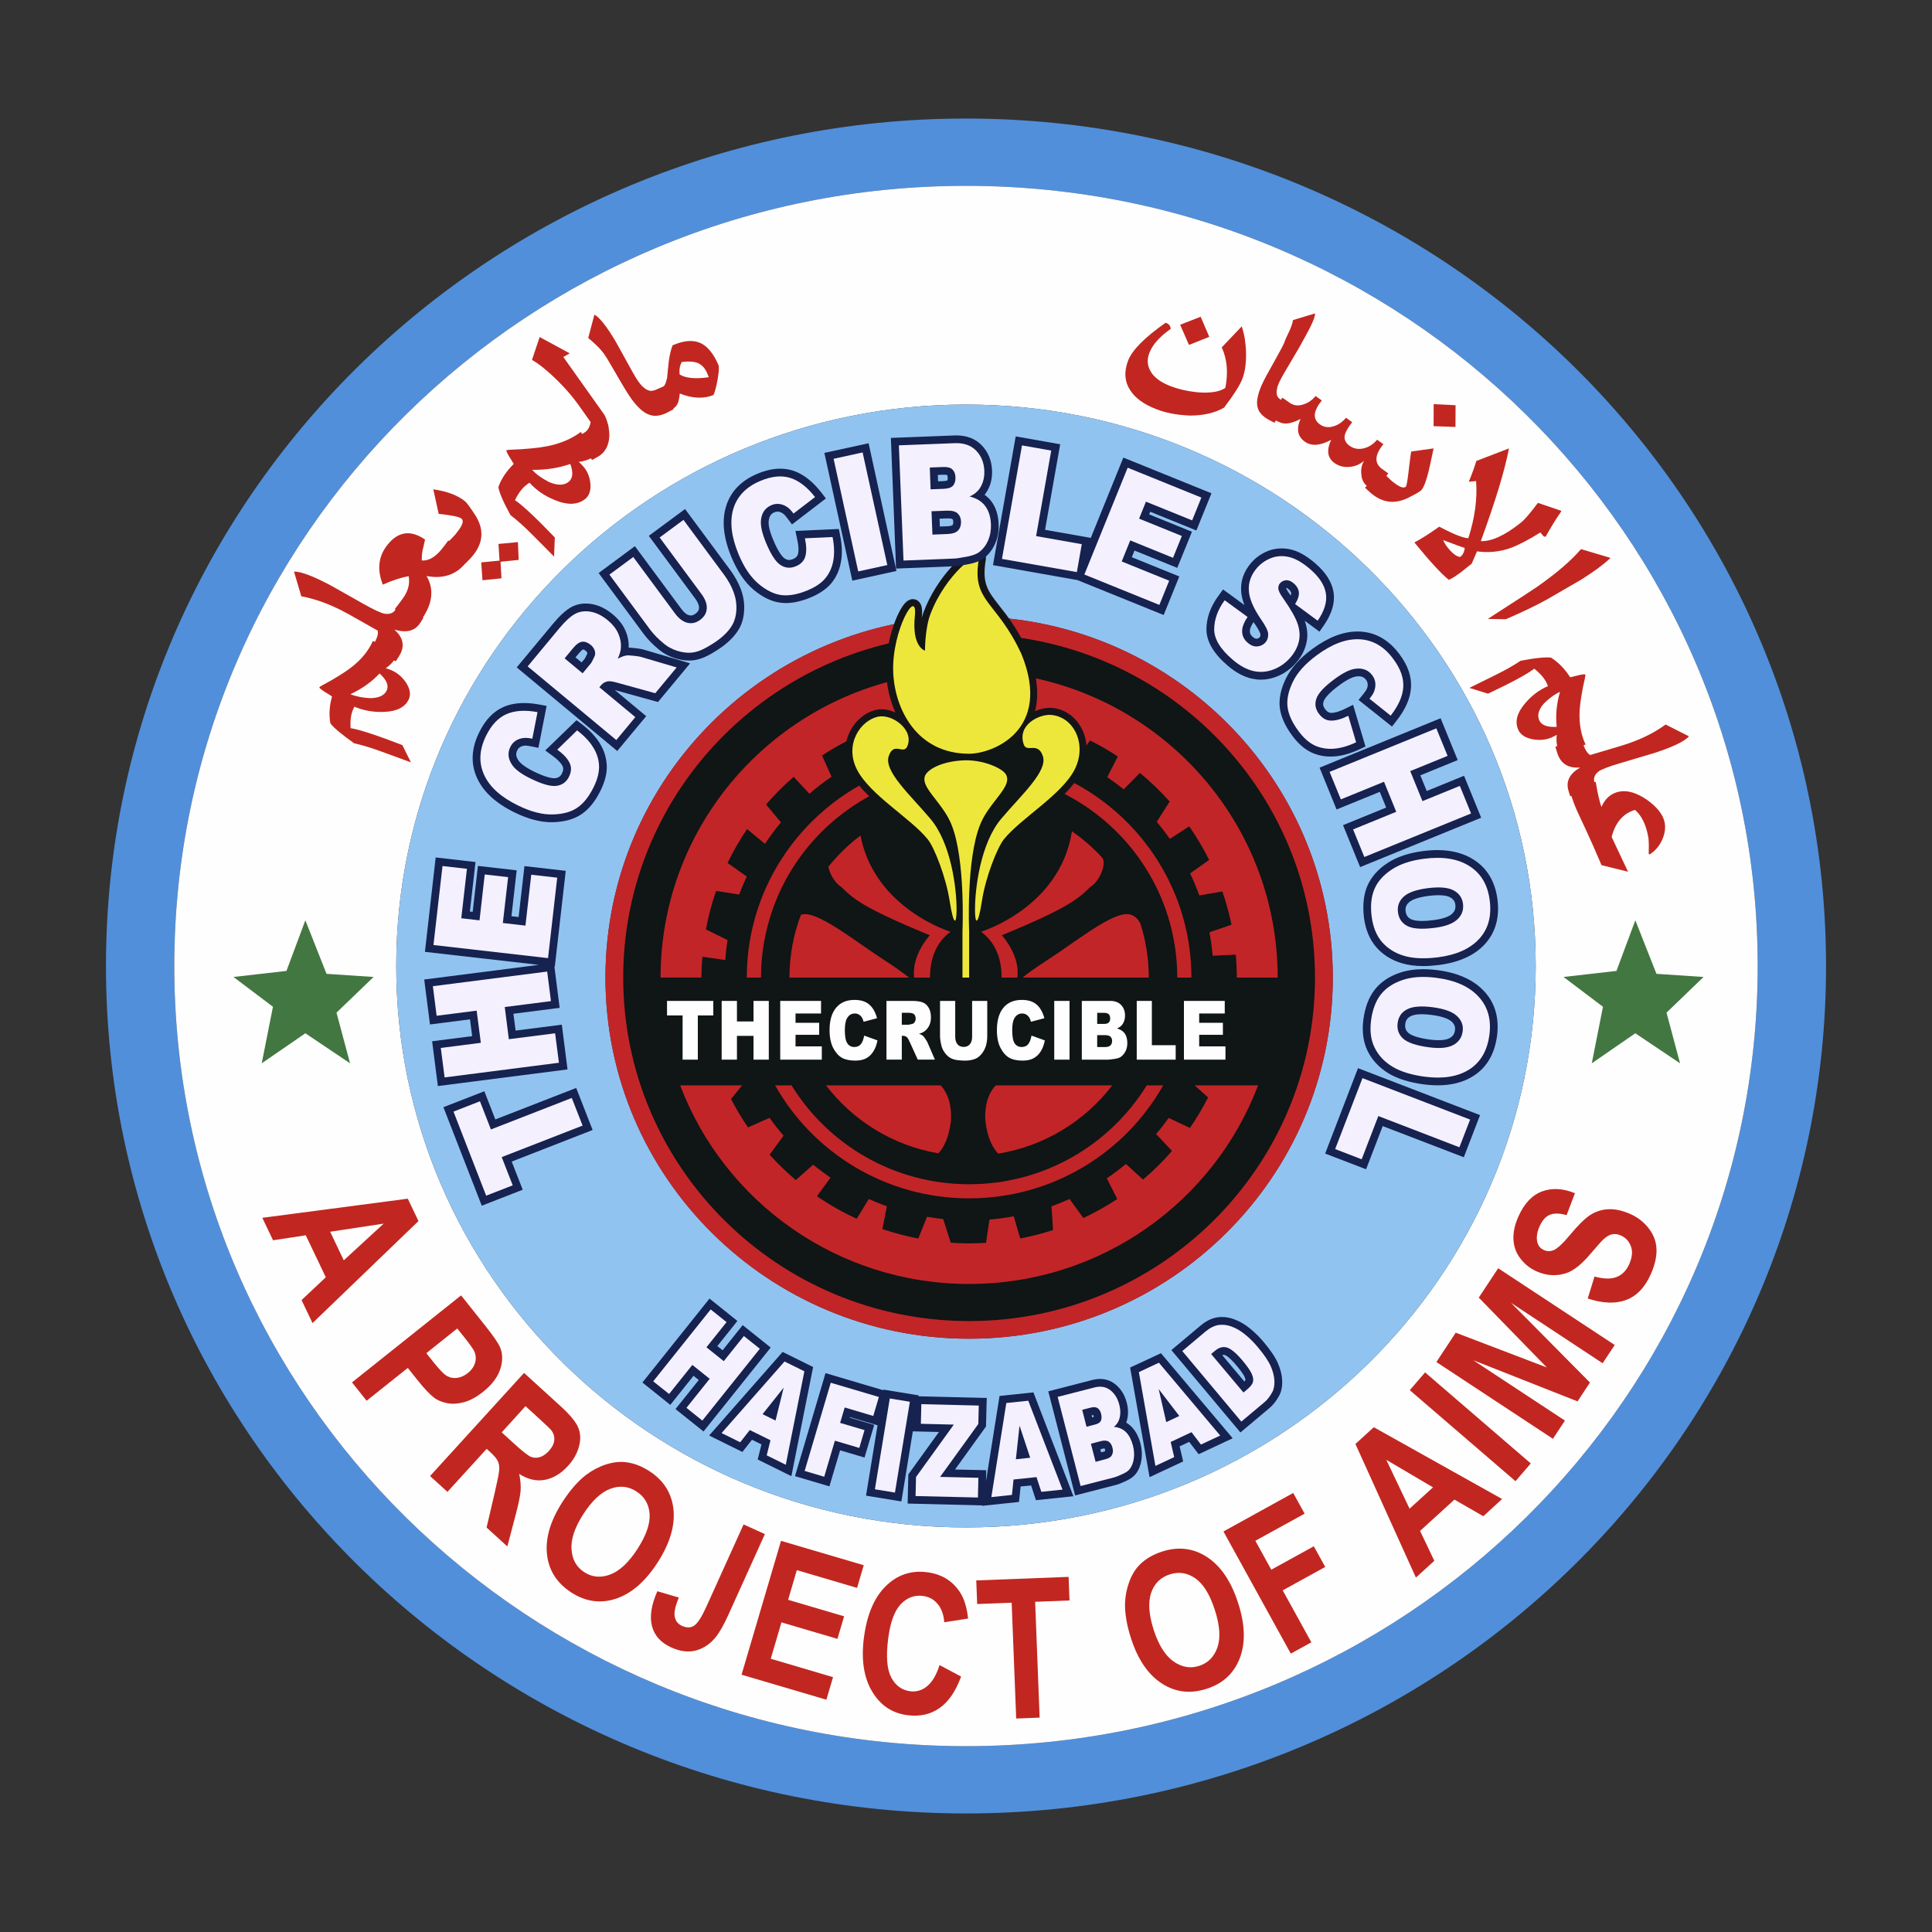
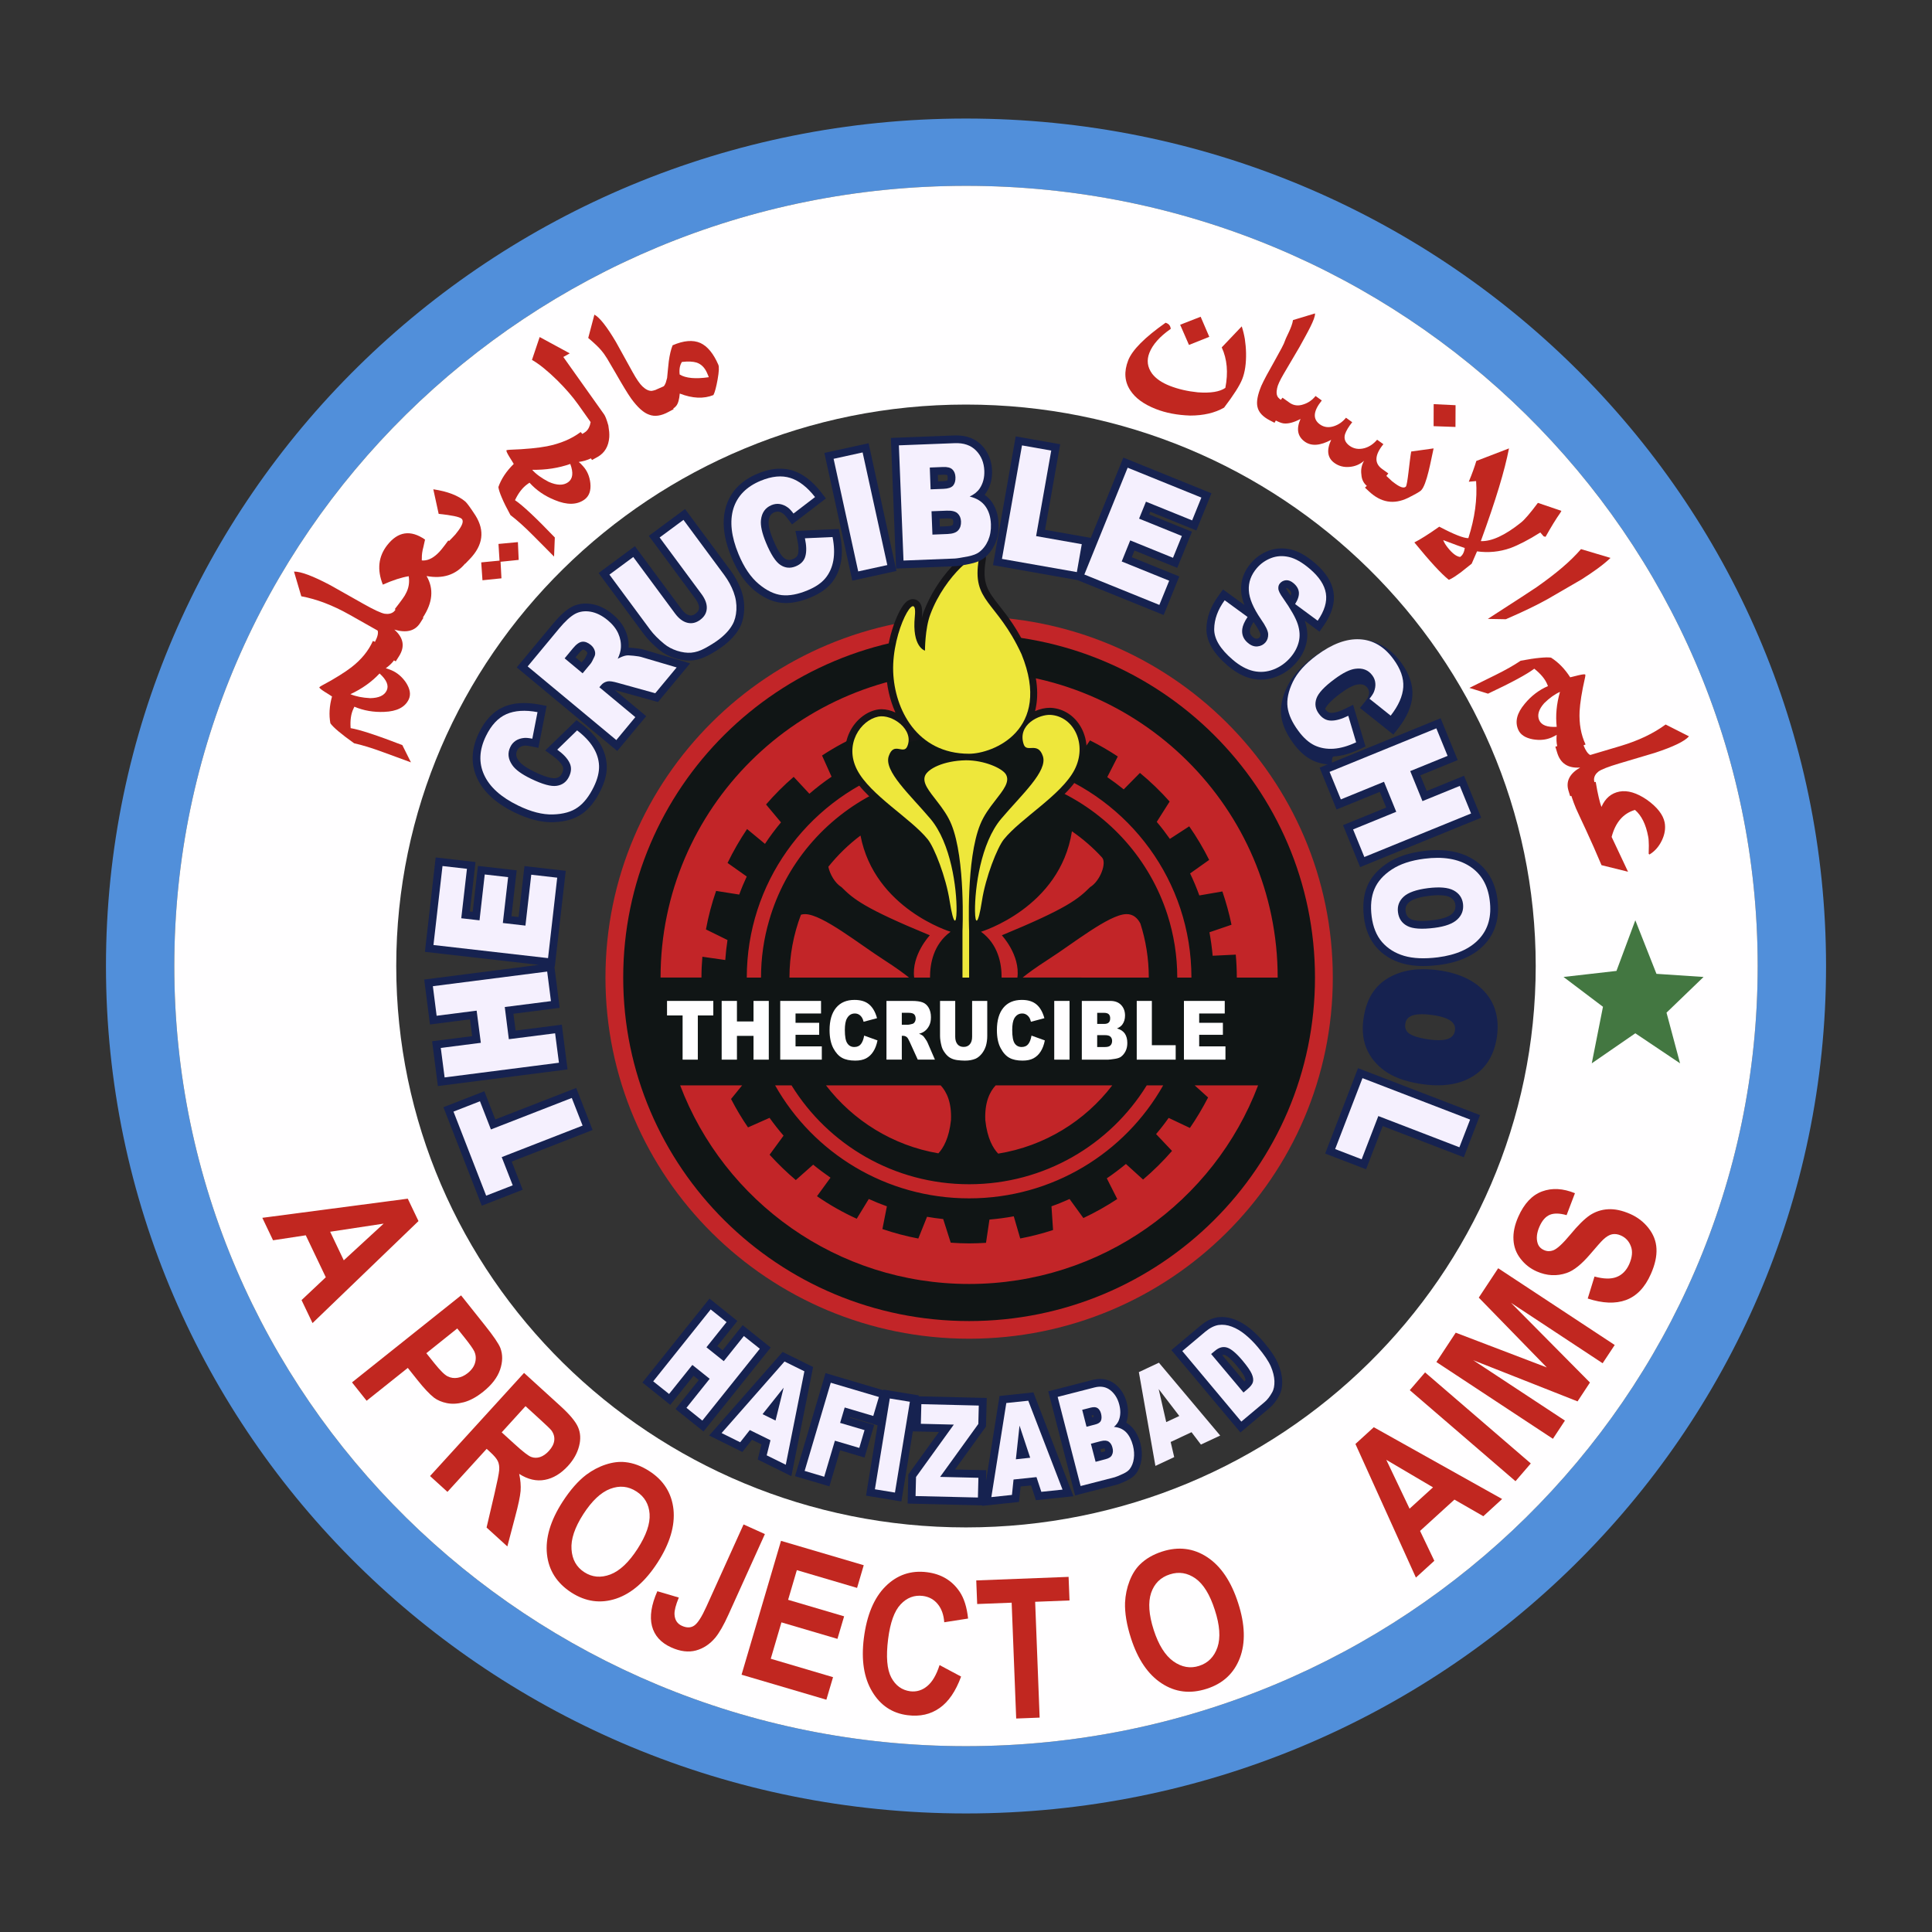
<svg xmlns="http://www.w3.org/2000/svg" version="1.1" id="Layer_1" x="0px" y="0px" width="150px" height="150px" viewBox="0 0 150 150" enable-background="new 0 0 150 150" xml:space="preserve">
  <rect x="0" y="0" width="150" height="150" fill="#333333" stroke="none" />
  <g>
    <path fill="#518FDA" d="M74.997,9.204C38.121,9.204,8.227,38.66,8.227,75c0,36.339,29.894,65.796,66.77,65.796   c36.876,0,66.777-29.457,66.777-65.796C141.773,38.66,111.873,9.204,74.997,9.204z M74.997,135.572   c-33.942,0-61.465-27.122-61.465-60.572c0-33.453,27.523-60.572,61.465-60.572c33.955,0,61.47,27.12,61.47,60.572   C136.467,108.45,108.951,135.572,74.997,135.572z" />
    <path fill="#FFFEFF" d="M74.997,14.428c-33.942,0-61.465,27.12-61.465,60.572c0,33.45,27.523,60.572,61.465,60.572   c33.955,0,61.47-27.122,61.47-60.572C136.467,41.547,108.951,14.428,74.997,14.428z M74.997,118.588   c-24.428,0-44.233-19.516-44.233-43.588c0-24.074,19.805-43.59,44.233-43.59c24.436,0,44.236,19.516,44.236,43.59   C119.232,99.072,99.433,118.588,74.997,118.588z" />
-     <path fill="#91C3F0" d="M74.997,31.41c-24.428,0-44.233,19.516-44.233,43.59c0,24.072,19.805,43.588,44.233,43.588   c24.436,0,44.236-19.516,44.236-43.588C119.232,50.926,99.433,31.41,74.997,31.41z M75.241,103.938   c-15.593,0-28.234-12.556-28.234-28.038c0-15.487,12.641-28.042,28.234-28.042c15.598,0,28.237,12.555,28.237,28.042   C103.479,91.382,90.839,103.938,75.241,103.938z" />
    <path fill="#C22528" d="M103.479,75.899c0,15.482-12.64,28.038-28.237,28.038c-15.593,0-28.234-12.556-28.234-28.038   c0-15.487,12.641-28.042,28.234-28.042C90.839,47.858,103.479,60.413,103.479,75.899z" />
    <path fill="none" d="M87.44,70.973c-1.336,0.032-4.14,2.294-6.065,3.527c-1.917,1.234-2.469,1.816-2.469,1.816   c0.552-1.916-1.124-3.699-1.124-3.699c5.064-2.091,5.922-2.813,6.851-3.737c0.789-0.479,1.302-1.879,0.934-2.297V66.58   c-0.7-0.766-1.489-1.448-2.342-2.04c-0.925,5.951-7.059,7.8-7.059,7.8c2.295,1.68,1.442,4.935,1.442,4.935h-2.367v-5   c0,0-0.245-5.553,0.861-8.261c0.28-0.698,0.726-1.298,1.137-1.824c-0.653-0.095-1.314-0.142-1.998-0.142   c-0.838,0-1.659,0.076-2.453,0.216c0.393,0.509,0.813,1.084,1.08,1.75c1.101,2.708,0.857,8.261,0.857,8.261v5H72.36   c0,0-0.859-3.255,1.44-4.935c0,0-5.9-1.784-6.993-7.47c-0.933,0.7-1.769,1.517-2.496,2.424c0.115,0.568,0.509,1.271,1.024,1.584   c0.923,0.924,1.782,1.646,6.854,3.737c0,0-1.68,1.784-1.132,3.699c0,0-0.547-0.582-2.467-1.816   c-1.919-1.232-4.731-3.495-6.063-3.527c-0.127-0.004-0.237,0.015-0.341,0.044c-0.575,1.519-0.893,3.162-0.893,4.882   c0,7.647,6.246,13.85,13.948,13.85c7.703,0,13.951-6.202,13.951-13.85c0-1.463-0.229-2.872-0.653-4.195   C88.327,71.297,87.988,70.958,87.44,70.973z" />
    <path fill="none" d="M75.699,70.612c1.099-0.496,1.053-0.99,1.362-2.757c0.339-1.99,0.853-2.984,1.883-3.807   c0.327-0.263,0.814-0.658,1.323-1.071c-0.525-0.204-1.064-0.375-1.615-0.511C77.422,63.7,75.869,66.105,75.699,70.612z" />
    <path fill="none" d="M72.912,67.855c0.303,1.767,0.257,2.261,1.355,2.757c-0.164-4.379-1.631-6.772-2.84-8.036   c-0.535,0.148-1.052,0.329-1.557,0.534c0.447,0.365,0.863,0.704,1.153,0.938C72.053,64.871,72.566,65.865,72.912,67.855z" />
    <path fill="#151518" d="M83.92,56.451c-0.505-0.887-1.345-1.432-2.312-1.495c-0.038-0.001-0.081-0.001-0.123-0.001   c-0.339,0-0.738,0.086-1.124,0.256c0.288-1.123,0.263-2.639-0.556-4.643c-0.789-1.724-1.578-2.73-2.214-3.534   c-0.908-1.16-1.366-1.741-1.053-3.581c0.034-0.286-0.067-0.472-0.161-0.577c-0.127-0.143-0.31-0.224-0.513-0.224   c-0.924,0-3.148,2.176-4.152,4.859c-0.055,0.147-0.104,0.302-0.146,0.464c0.002-0.019,0.002-0.042,0.006-0.063   c0.058-0.6,0-0.952-0.208-1.175c-0.125-0.143-0.297-0.221-0.486-0.221c-0.208,0-0.409,0.098-0.594,0.29   c-0.658,0.685-1.569,3.117-1.485,5.37c0.039,1.064,0.276,2.154,0.721,3.144c-0.346-0.16-0.719-0.255-1.073-0.255   c-0.129,0-0.259,0.012-0.375,0.037c-0.87,0.177-1.682,0.848-2.113,1.752c-0.477,0.999-0.443,2.125,0.098,3.17   c0.655,1.258,2.021,2.382,3.34,3.468c0.874,0.715,1.699,1.391,2.204,2.019c0.431,0.535,1.309,2.715,1.584,4.515   c0.218,1.392,0.373,2,0.95,2.002h0.004c0.015,0,0.028-0.006,0.042-0.006c-0.006,0.152-0.008,0.242-0.008,0.252v4.171h1.613v-4.197   c0-0.006,0-0.087-0.005-0.227c0.013,0,0.03,0.006,0.047,0.006l0,0c0.572,0,0.729-0.611,0.946-2.002   c0.284-1.8,1.157-3.98,1.591-4.515c0.504-0.628,1.323-1.304,2.196-2.019c1.319-1.086,2.689-2.21,3.343-3.468   C84.514,58.85,84.522,57.511,83.92,56.451z M72.653,63.212c-0.346-0.407-0.708-0.806-1.058-1.196   c-1.016-1.124-2.284-2.522-2.074-3.135c0.04-0.121,0.074-0.178,0.095-0.204c0.036,0.002,0.096,0.015,0.151,0.025   c0.1,0.015,0.212,0.038,0.333,0.038c0.388,0,0.689-0.206,0.846-0.575c0.089-0.21,0.133-0.422,0.146-0.64   c0.579,0.528,1.264,0.948,2.068,1.215c-0.92,0.268-1.603,0.713-1.836,1.256c-0.354,0.821,0.246,1.59,0.88,2.407l0.151,0.193   c0.354,0.466,0.757,1.009,1.005,1.625c0.019,0.047,0.04,0.093,0.057,0.144C73.194,63.946,72.941,63.556,72.653,63.212z    M78.376,62.016c-0.352,0.39-0.717,0.789-1.061,1.196c-0.292,0.343-0.538,0.733-0.764,1.151c0.021-0.049,0.039-0.095,0.056-0.142   c0.259-0.628,0.666-1.179,1.064-1.697l0.098-0.121c0.653-0.846,1.332-1.718,0.776-2.594c-0.263-0.412-0.912-0.789-1.692-1.035   c0.679-0.229,1.399-0.603,2.027-1.149c0.017,0.11,0.038,0.22,0.076,0.335c0.103,0.305,0.356,0.666,0.968,0.666   c0.046,0,0.097,0,0.152-0.004c0.034,0,0.076-0.002,0.114-0.002c0.123,0,0.17,0,0.255,0.261   C80.654,59.494,79.39,60.892,78.376,62.016z" />
    <path fill="#101515" d="M75.241,49.227c-14.828,0-26.855,11.94-26.855,26.672c0,14.728,12.028,26.668,26.855,26.668   c14.834,0,26.854-11.94,26.854-26.668C102.096,61.167,90.075,49.227,75.241,49.227z M75.241,52.108   c13.234,0,23.958,10.65,23.958,23.791h-3.173c0-0.603-0.03-1.194-0.081-1.782l-1.794,0.087c-0.056-0.619-0.14-1.224-0.25-1.822   l1.713-0.585c-0.182-0.886-0.424-1.745-0.708-2.585l-1.79,0.31c-0.212-0.583-0.449-1.154-0.717-1.709l1.48-1.05   c-0.454-0.908-0.972-1.782-1.548-2.607l-1.502,0.976c-0.318-0.452-0.657-0.896-1.019-1.322l1.001-1.578   c-0.712-0.797-1.479-1.542-2.307-2.223l-1.26,1.279c-0.412-0.335-0.84-0.653-1.277-0.952l0.818-1.602   c-0.691-0.46-1.412-0.876-2.158-1.249l-1.022,1.48c-2.524-1.23-5.366-1.921-8.365-1.921c-2.257,0-4.423,0.39-6.431,1.107   l-1.775-1.217c-1.126,0.483-2.197,1.06-3.211,1.724l0.74,1.648c-0.6,0.405-1.175,0.851-1.722,1.321l-1.219-1.311   c-0.768,0.659-1.485,1.38-2.146,2.144l1.16,1.389c-0.443,0.53-0.861,1.09-1.243,1.669l-1.391-1.151   c-0.562,0.835-1.071,1.716-1.514,2.632l1.489,1.054c-0.214,0.458-0.412,0.927-0.583,1.402l-1.796-0.284   c-0.335,0.963-0.6,1.964-0.789,2.99l1.673,0.823c-0.079,0.511-0.134,1.028-0.172,1.552l-1.777-0.254   c-0.047,0.534-0.072,1.069-0.072,1.616h-3.175C51.285,62.758,62.015,52.108,75.241,52.108z M90.309,84.269   c-2.957,5.234-8.594,8.771-15.067,8.771c-6.472,0-12.107-3.537-15.061-8.771h1.274c2.842,4.602,7.956,7.675,13.787,7.675   c5.841,0,10.948-3.073,13.79-7.675H90.309z M75.241,72.275v3.625h-0.516v-3.625c0,0,0.244-5.553-0.857-8.261   c-0.267-0.666-0.687-1.241-1.08-1.75c-0.64-0.833-1.207-1.482-0.963-2.049c0.221-0.511,1.381-1.151,3.171-1.188   c1.428,0,2.786,0.611,3.087,1.075c0.364,0.577-0.188,1.239-0.845,2.087c-0.411,0.526-0.856,1.126-1.137,1.824   C74.997,66.722,75.241,72.275,75.241,72.275z M76.166,72.34c0,0,6.134-1.849,7.059-7.8c0.853,0.592,1.642,1.274,2.342,2.04v0.002   c0.368,0.418-0.145,1.818-0.934,2.297c-0.929,0.924-1.786,1.646-6.851,3.737c0,0,1.434,1.529,1.209,3.283h-1.226   C77.77,74.805,77.494,73.312,76.166,72.34z M73.834,86.962c-0.148,1.412-0.598,2.174-0.978,2.583   c-3.548-0.608-6.634-2.549-8.725-5.276h8.903C73.505,84.773,73.892,85.601,73.834,86.962z M72.206,75.899h-1.23   c-0.225-1.754,1.215-3.283,1.215-3.283c-5.073-2.091-5.932-2.813-6.854-3.737c-0.515-0.314-0.91-1.016-1.024-1.584   c0.728-0.908,1.563-1.724,2.496-2.424c1.092,5.686,6.993,7.47,6.993,7.47C72.475,73.312,72.203,74.805,72.206,75.899z M68.591,74.5   c0.991,0.636,1.612,1.098,1.987,1.4h-9.285c0-1.72,0.318-3.364,0.893-4.882c0.104-0.03,0.214-0.049,0.341-0.044   C63.86,71.004,66.672,73.267,68.591,74.5z M77.303,84.269h9.052c-2.116,2.763-5.251,4.717-8.856,5.298   c-0.386-0.399-0.849-1.169-1.001-2.604C76.442,85.601,76.832,84.773,77.303,84.269z M79.395,75.899   c0.369-0.302,0.992-0.764,1.98-1.4c1.926-1.232,4.729-3.495,6.065-3.527c0.548-0.015,0.887,0.324,1.099,0.731   c0.425,1.324,0.653,2.732,0.653,4.195H79.395z M69.096,59.878c0.123,0.28,0.303,0.62,0.547,0.965   c0.237,0.331,0.532,0.664,0.901,0.944c0.254,0.195,0.558,0.454,0.882,0.789c1.209,1.264,2.676,3.656,2.84,8.036   c-0.291-0.772-0.535-0.922-0.84-2.691c-0.344-1.987-1.375-3.05-2.403-3.873c-0.291-0.233-0.706-0.573-1.153-0.938   c-0.672-0.549-1.409-1.149-1.886-1.546c-3.981,1.991-7.018,5.565-8.265,9.89c-0.414,1.412-0.634,2.901-0.634,4.445h-1.105   C57.981,68.58,62.598,62.338,69.096,59.878z M90.639,71.013c-1.365-4.242-4.458-7.716-8.458-9.607   c-0.42,0.346-1.183,0.976-1.913,1.571c-0.509,0.414-0.996,0.808-1.323,1.071c-1.03,0.823-1.862,1.845-2.205,3.834   c-0.302,1.769-0.535,0.827-1.04,2.729c0.17-4.507,1.723-6.912,2.953-8.146c0.284-0.284,0.543-0.509,0.771-0.679   c0.42-0.322,0.751-0.71,1.001-1.086c0.237-0.367,0.407-0.717,0.518-0.986c6.731,2.339,11.559,8.698,11.559,16.185h-1.099   C91.402,74.194,91.131,72.55,90.639,71.013z M75.241,99.687c-10.262,0-19.017-6.411-22.433-15.418h4.81l-0.859,1.056   c0.395,0.766,0.831,1.5,1.317,2.206l1.671-0.742c0.343,0.479,0.706,0.939,1.088,1.383l-1.083,1.48   c0.634,0.699,1.314,1.357,2.034,1.968l1.349-1.196c0.431,0.354,0.882,0.689,1.345,1.01l-1.05,1.44c0.972,0.668,2,1.255,3.086,1.749   l0.936-1.533c0.458,0.208,0.924,0.396,1.406,0.568l-0.348,1.765c0.903,0.308,1.83,0.554,2.787,0.736l0.677-1.688   c0.414,0.07,0.832,0.132,1.255,0.176l0.585,1.835c0.475,0.034,0.95,0.055,1.428,0.055c0.445,0,0.878-0.019,1.311-0.044l0.268-1.806   c0.641-0.055,1.269-0.138,1.888-0.252l0.501,1.72c0.869-0.167,1.722-0.386,2.549-0.657l-0.123-1.841   c0.483-0.17,0.941-0.36,1.404-0.566l1.073,1.477c0.916-0.431,1.794-0.925,2.63-1.477l-0.811-1.605   c0.514-0.348,1.005-0.721,1.484-1.115l1.332,1.209c0.806-0.686,1.557-1.428,2.248-2.223l-1.238-1.307   c0.344-0.403,0.67-0.823,0.976-1.256l1.65,0.78c0.521-0.755,0.988-1.548,1.412-2.366l-1.039-0.938h4.92   C94.262,93.275,85.507,99.687,75.241,99.687z" />
    <g>
      <g>
        <path fill="#FFFEFF" d="M51.788,77.711h3.593v1.128h-1.202v3.432h-1.182v-3.432h-1.209V77.711z" />
        <path fill="#FFFEFF" d="M56.03,77.711h1.186v1.595h1.287v-1.595h1.186v4.56h-1.186v-1.846h-1.287v1.846H56.03V77.711z" />
        <path fill="#FFFEFF" d="M60.577,77.711h3.168v0.976h-1.98v0.723h1.836v0.932h-1.836v0.898h2.04v1.031h-3.228V77.711z" />
        <path fill="#FFFEFF" d="M67.094,80.404l1.035,0.373c-0.07,0.348-0.178,0.636-0.329,0.867c-0.146,0.233-0.335,0.407-0.556,0.526     c-0.223,0.118-0.504,0.176-0.846,0.176c-0.416,0-0.757-0.07-1.018-0.214c-0.265-0.143-0.494-0.396-0.687-0.758     c-0.187-0.364-0.286-0.829-0.286-1.393c0-0.758,0.171-1.335,0.509-1.742c0.337-0.404,0.81-0.606,1.427-0.606     c0.479,0,0.861,0.115,1.137,0.351c0.274,0.23,0.481,0.585,0.613,1.068l-1.043,0.278c-0.036-0.141-0.077-0.242-0.117-0.306     c-0.064-0.108-0.145-0.193-0.24-0.25c-0.098-0.058-0.204-0.087-0.322-0.087c-0.27,0-0.475,0.129-0.615,0.386     c-0.108,0.188-0.163,0.49-0.163,0.897c0,0.505,0.063,0.853,0.197,1.039c0.125,0.187,0.307,0.28,0.536,0.28     c0.229,0,0.401-0.077,0.516-0.228C66.958,80.913,67.043,80.694,67.094,80.404z" />
        <path fill="#FFFEFF" d="M68.825,82.271v-4.56h1.973c0.362,0,0.64,0.038,0.833,0.114c0.195,0.072,0.352,0.212,0.471,0.415     c0.117,0.202,0.176,0.446,0.176,0.738c0,0.253-0.045,0.471-0.136,0.653c-0.094,0.183-0.216,0.333-0.374,0.445     c-0.1,0.074-0.235,0.136-0.414,0.183c0.138,0.055,0.242,0.11,0.308,0.165c0.042,0.039,0.106,0.119,0.187,0.242     c0.087,0.121,0.142,0.217,0.167,0.284l0.571,1.319h-1.332l-0.634-1.392c-0.083-0.183-0.153-0.301-0.212-0.352     c-0.089-0.072-0.185-0.106-0.289-0.106h-0.104v1.85H68.825z M70.017,79.56h0.494c0.053,0,0.157-0.021,0.312-0.063     c0.079-0.017,0.144-0.063,0.193-0.142c0.049-0.077,0.076-0.168,0.076-0.264c0-0.146-0.04-0.261-0.119-0.341     c-0.078-0.076-0.225-0.117-0.441-0.117h-0.516V79.56z" />
        <path fill="#FFFEFF" d="M75.475,77.711h1.175v2.719c0,0.267-0.033,0.521-0.102,0.764c-0.072,0.237-0.187,0.445-0.331,0.625     c-0.152,0.181-0.313,0.308-0.475,0.38c-0.233,0.098-0.505,0.148-0.828,0.148c-0.189,0-0.391-0.015-0.609-0.042     c-0.223-0.034-0.403-0.096-0.554-0.189c-0.148-0.089-0.284-0.223-0.403-0.392c-0.127-0.17-0.21-0.344-0.252-0.526     c-0.074-0.288-0.112-0.547-0.112-0.768v-2.719h1.179v2.782c0,0.25,0.06,0.441,0.176,0.585c0.113,0.136,0.276,0.204,0.479,0.204     c0.207,0,0.363-0.068,0.479-0.204c0.118-0.136,0.178-0.33,0.178-0.585V77.711z" />
        <path fill="#FFFEFF" d="M80.086,80.404l1.034,0.373c-0.067,0.348-0.178,0.636-0.326,0.867c-0.148,0.233-0.335,0.407-0.56,0.526     c-0.221,0.118-0.501,0.176-0.845,0.176c-0.411,0-0.755-0.07-1.014-0.214c-0.267-0.143-0.496-0.396-0.687-0.758     c-0.195-0.364-0.289-0.829-0.289-1.393c0-0.758,0.17-1.335,0.505-1.742c0.335-0.404,0.814-0.606,1.43-0.606     c0.483,0,0.856,0.115,1.137,0.351c0.275,0.23,0.479,0.585,0.615,1.068l-1.044,0.278c-0.038-0.141-0.076-0.242-0.114-0.306     c-0.068-0.108-0.148-0.193-0.246-0.25c-0.094-0.058-0.199-0.087-0.318-0.087c-0.267,0-0.471,0.129-0.619,0.386     c-0.102,0.188-0.157,0.49-0.157,0.897c0,0.505,0.064,0.853,0.191,1.039s0.313,0.28,0.538,0.28c0.229,0,0.403-0.077,0.518-0.228     C79.954,80.913,80.035,80.694,80.086,80.404z" />
        <path fill="#FFFEFF" d="M81.851,77.711h1.188v4.56h-1.188V77.711z" />
        <path fill="#FFFEFF" d="M83.992,77.711h2.214c0.365,0,0.649,0.109,0.849,0.328c0.199,0.215,0.293,0.486,0.293,0.809     c0,0.267-0.068,0.5-0.208,0.693c-0.094,0.129-0.233,0.231-0.416,0.306c0.276,0.078,0.479,0.214,0.611,0.404     c0.127,0.191,0.19,0.433,0.19,0.726c0,0.233-0.042,0.445-0.136,0.634c-0.093,0.189-0.221,0.338-0.377,0.45     c-0.103,0.067-0.246,0.116-0.45,0.148c-0.267,0.042-0.445,0.062-0.525,0.062h-2.045V77.711z M85.185,79.498h0.517     c0.183,0,0.311-0.036,0.382-0.112c0.077-0.072,0.11-0.183,0.11-0.328c0-0.13-0.033-0.233-0.11-0.313     c-0.071-0.071-0.199-0.11-0.377-0.11h-0.521V79.498z M85.185,81.291h0.602c0.208,0,0.349-0.043,0.429-0.128     c0.085-0.085,0.127-0.201,0.127-0.348c0-0.136-0.042-0.242-0.123-0.322c-0.08-0.085-0.225-0.125-0.433-0.125h-0.602V81.291z" />
        <path fill="#FFFEFF" d="M88.255,77.711h1.175v3.438h1.85v1.122h-3.024V77.711z" />
        <path fill="#FFFEFF" d="M91.92,77.711h3.169v0.976h-1.985v0.723h1.841v0.932h-1.841v0.898h2.04v1.031H91.92V77.711z" />
      </g>
    </g>
    <g>
      <path fill="#EEE73B" d="M75.241,58.521c1.82,0,6.478-1.805,4.072-7.723c-1.947-4.225-3.898-4.021-3.313-7.414    c0.102-0.822-2.608,1.198-3.77,4.319c-0.416,1.093-0.416,2.813-0.416,2.813s-1.027-0.272-0.787-2.659    c0.242-2.383-1.794,1.062-1.68,4.298C69.451,55.034,71.166,58.521,75.241,58.521z" />
      <path fill="#EEE73B" d="M81.57,55.504c-0.853-0.053-2.604,0.739-2.091,2.283c0.232,0.704,1.094-0.25,1.488,0.916    c0.395,1.165-1.633,2.978-3.232,4.865c-1.599,1.888-2.053,5.413-2.036,7.162c0.013,1.071,0.238,1.144,0.539-0.787    c0.28-1.841,1.192-4.144,1.701-4.776c1.311-1.633,4.458-3.427,5.484-5.396C84.441,57.802,83.377,55.62,81.57,55.504z" />
      <path fill="#EEE73B" d="M69.003,58.703c0.395-1.167,1.147-0.072,1.438-0.755c0.556-1.296-1.179-2.53-2.254-2.31    c-1.379,0.282-2.662,2.163-1.642,4.133c1.022,1.968,4.172,3.763,5.487,5.396c0.511,0.632,1.415,2.936,1.697,4.776    c0.305,1.93,0.523,1.858,0.539,0.787c0.021-1.75-0.433-5.274-2.034-7.162C70.634,61.681,68.606,59.868,69.003,58.703z" />
      <path fill="#EEE73B" d="M76.103,64.014c0.28-0.698,0.726-1.298,1.137-1.824c0.657-0.848,1.209-1.51,0.845-2.087    c-0.302-0.464-1.659-1.075-3.087-1.075c-1.79,0.036-2.95,0.676-3.171,1.188c-0.244,0.566,0.323,1.215,0.963,2.049    c0.393,0.509,0.813,1.084,1.08,1.75c1.101,2.708,0.857,8.261,0.857,8.261v3.625h0.516v-3.625    C75.241,72.275,74.997,66.722,76.103,64.014z" />
    </g>
    <g>
      <polygon fill="#162250" points="44.736,84.468 38.456,86.913 37.605,84.725 34.426,85.963 37.404,93.61 40.583,92.37     39.729,90.184 46.011,87.733   " />
      <polygon fill="#162250" points="43.62,79.556 40.03,80.014 39.862,78.707 43.451,78.249 43.043,75.047 43.075,75.051     43.924,67.611 40.719,67.244 40.265,71.199 39.709,71.136 40.115,67.573 37.107,67.229 36.7,70.792 36.481,70.767 36.918,66.928     33.826,66.572 32.991,73.901 41.833,74.911 32.936,76.05 33.383,79.539 36.492,79.14 36.658,80.446 33.55,80.843 33.996,84.321     44.062,83.029   " />
      <path fill="#162250" d="M45.173,56.226l-0.416-0.31l-2.424,2.35l0.575,0.42c0.382,0.276,0.647,0.552,0.77,0.793    c0.055,0.108,0.095,0.27-0.042,0.562c-0.11,0.227-0.263,0.341-0.505,0.375c-0.032,0.006-0.062,0.006-0.095,0.006l0,0    c-0.233,0-0.691-0.087-1.555-0.505c-0.774-0.379-1.088-0.677-1.217-0.861c-0.259-0.367-0.197-0.611-0.104-0.802    c0.051-0.106,0.119-0.189,0.212-0.244c0.102-0.068,0.225-0.104,0.377-0.123c0.015,0,0.032,0,0.047,0    c0.062,0,0.191,0.013,0.416,0.055l0.59,0.119l0.638-3.255l-0.6-0.111c-0.407-0.075-0.795-0.11-1.154-0.11    c-0.6,0-1.139,0.101-1.61,0.311c-0.776,0.341-1.408,1.007-1.879,1.979c-0.611,1.243-0.662,2.435-0.155,3.538    c0.483,1.065,1.467,1.962,2.92,2.67c1.031,0.502,1.989,0.755,2.851,0.755c0.044,0,0.087,0,0.133-0.002    c0.917-0.028,1.673-0.246,2.248-0.653c0.564-0.396,1.05-1.012,1.444-1.828c0.335-0.688,0.499-1.336,0.471-1.924    c-0.026-0.592-0.204-1.168-0.537-1.718C46.246,57.189,45.782,56.692,45.173,56.226z" />
      <path fill="#162250" d="M49.255,50.315c-0.178-0.019-0.322-0.029-0.445-0.031c0.021-0.458-0.068-0.915-0.265-1.352    c-0.197-0.449-0.53-0.867-0.982-1.243c-0.52-0.433-1.061-0.696-1.62-0.789c-0.161-0.029-0.318-0.042-0.469-0.042    c-0.41,0-0.791,0.096-1.133,0.287c-0.42,0.235-0.872,0.647-1.383,1.256l-2.84,3.416l7.805,6.49l2.248-2.704l-2.433-2.027    c0.023,0.008,3.347,0.929,3.347,0.929l2.496-3.003l-3.58-1.059C49.834,50.391,49.595,50.35,49.255,50.315z M45.604,50.732    c-0.146,0.327-0.208,0.409-0.208,0.414l-0.242,0.285l-0.473-0.392l0.265-0.319c0.208-0.25,0.32-0.295,0.316-0.298h0.006    c0.049,0,0.132,0.041,0.216,0.113c0.083,0.067,0.106,0.125,0.117,0.163C45.607,50.721,45.607,50.731,45.604,50.732z" />
      <path fill="#162250" d="M56.719,44.29l-3.531-4.769l-2.814,2.083l3.605,4.872c0.206,0.28,0.304,0.528,0.295,0.734    c-0.008,0.112-0.042,0.266-0.271,0.431c-0.129,0.099-0.248,0.146-0.365,0.146c-0.04,0-0.081-0.006-0.127-0.017    c-0.206-0.051-0.411-0.217-0.61-0.491l-3.608-4.873l-2.816,2.084l3.527,4.767c0.291,0.389,0.688,0.793,1.177,1.197    c0.337,0.279,0.744,0.495,1.205,0.645c0.382,0.121,0.755,0.185,1.105,0.185c0.074,0,0.144-0.002,0.221-0.007    c0.422-0.033,0.87-0.174,1.321-0.419c0.403-0.218,0.766-0.448,1.082-0.679c0.566-0.423,1.001-0.889,1.281-1.386    c0.221-0.386,0.348-0.858,0.378-1.405c0.034-0.539-0.051-1.084-0.246-1.621C57.334,45.255,57.061,44.758,56.719,44.29z" />
      <path fill="#162250" d="M65.128,41.07l-3.372,0.151l0.146,0.696c0.106,0.46,0.121,0.843,0.051,1.103    c-0.027,0.117-0.106,0.269-0.396,0.392c-0.106,0.041-0.197,0.064-0.286,0.064c-0.115,0-0.231-0.04-0.348-0.116    c-0.123-0.081-0.454-0.383-0.901-1.467c-0.333-0.797-0.369-1.229-0.341-1.453c0.049-0.446,0.254-0.59,0.452-0.669    c0.083-0.036,0.159-0.05,0.233-0.05c0.032,0,0.055,0.002,0.093,0.006c0.117,0.017,0.233,0.072,0.363,0.167    c0.027,0.015,0.119,0.092,0.303,0.339l0.367,0.483l2.63-2.017l-0.369-0.478c-0.676-0.867-1.415-1.434-2.195-1.686    c-0.314-0.097-0.645-0.147-0.986-0.147c-0.543,0-1.126,0.127-1.741,0.383c-1.277,0.527-2.106,1.383-2.46,2.544    c-0.346,1.119-0.204,2.443,0.416,3.936c0.46,1.113,1.042,1.966,1.729,2.542c0.71,0.592,1.421,0.929,2.123,1.005    c0.119,0.013,0.246,0.022,0.371,0.022c0.585,0,1.232-0.146,1.919-0.432c0.706-0.294,1.255-0.67,1.631-1.127    c0.373-0.46,0.622-1.012,0.732-1.644c0.112-0.604,0.091-1.29-0.064-2.041L65.128,41.07z" />
      <polygon fill="#162250" points="64.004,35.164 66.174,45.081 69.601,44.33 67.438,34.413   " />
      <path fill="#162250" d="M77.532,40.679c-0.025-0.688-0.212-1.273-0.547-1.732c-0.153-0.207-0.331-0.384-0.543-0.529    c0.046-0.053,0.089-0.108,0.118-0.163c0.335-0.494,0.488-1.078,0.463-1.733c-0.034-0.78-0.306-1.439-0.811-1.959    c-0.492-0.503-1.153-0.758-1.974-0.758c-0.055,0-0.104,0.002-0.163,0.005L69.167,34l0.403,10.143l4.575-0.182    c0.129-0.006,0.388-0.029,1.119-0.173c0.483-0.098,0.849-0.239,1.111-0.438c0.382-0.291,0.683-0.675,0.887-1.147    C77.469,41.746,77.558,41.231,77.532,40.679z M72.812,36.875l0.416-0.02h0.068c0.164,0,0.231,0.026,0.233,0.026l0,0    c0.032,0.029,0.049,0.099,0.049,0.192c0.011,0.143-0.017,0.212-0.021,0.221c0,0-0.074,0.048-0.327,0.06l-0.399,0.017    L72.812,36.875z M73.947,40.771c-0.002,0.002-0.083,0.075-0.403,0.088l-0.575,0.021l-0.023-0.61l0.568-0.023    c0.034,0,0.062,0,0.087,0c0.263,0,0.341,0.052,0.341,0.052c0.017,0.017,0.066,0.061,0.07,0.209    C74.019,40.692,73.966,40.753,73.947,40.771z" />
      <polygon fill="#162250" points="92.887,41.186 94.058,38.299 87.216,35.527 84.671,41.805 84.68,41.761 81.138,41.135     82.313,34.492 78.859,33.881 77.095,43.877 83.653,45.039 90.347,47.749 91.56,44.756 87.873,43.263 88.081,42.744 91.402,44.089     92.544,41.285 89.218,39.937 89.308,39.733   " />
      <path fill="#162250" d="M100.662,51.421c0.378-0.443,0.632-0.929,0.755-1.448c0.136-0.54,0.106-1.112-0.093-1.701    c-0.005-0.026-0.009-0.048-0.021-0.073l1.141,0.843l0.353-0.509c0.619-0.897,0.865-1.758,0.738-2.563    c-0.128-0.79-0.615-1.55-1.446-2.257c-0.675-0.577-1.29-0.919-1.884-1.055c-0.237-0.053-0.475-0.08-0.708-0.08    c-0.356,0-0.7,0.065-1.026,0.189c-0.526,0.204-0.984,0.521-1.345,0.949c-0.556,0.652-0.811,1.381-0.764,2.159    c0.017,0.347,0.102,0.712,0.259,1.103l-1.663-1.214l-0.352,0.485c-0.611,0.83-0.93,1.7-0.938,2.59    c-0.009,0.943,0.547,1.898,1.646,2.838c0.624,0.532,1.251,0.87,1.866,1.01c0.246,0.052,0.483,0.082,0.717,0.082    c0.403,0,0.802-0.078,1.192-0.227C99.695,52.312,100.226,51.934,100.662,51.421z M97.795,49.483    c-0.042,0.05-0.098,0.095-0.246,0.108c-0.098,0-0.212-0.075-0.288-0.143c-0.183-0.153-0.242-0.31-0.217-0.539    c0.013-0.089,0.068-0.287,0.28-0.615c0.025,0.041,0.055,0.08,0.08,0.12c0.438,0.625,0.458,0.837,0.458,0.843    C97.867,49.38,97.829,49.439,97.795,49.483z M100.213,46.246c-0.03-0.045-0.068-0.095-0.102-0.144    c-0.188-0.263-0.246-0.396-0.264-0.437c0.018-0.009,0.025-0.013,0.043-0.014c0.004,0,0.055,0.004,0.161,0.095    c0.183,0.157,0.19,0.263,0.195,0.298C100.251,46.076,100.247,46.141,100.213,46.246z" />
-       <path fill="#162250" d="M103.585,58.729c0.606-0.038,1.269-0.229,1.964-0.553l0.467-0.219l-0.963-3.237l-0.637,0.315    c-0.424,0.208-0.771,0.313-1.061,0.313l0,0c-0.123,0-0.284-0.036-0.475-0.295c-0.157-0.206-0.187-0.391-0.106-0.623    c0.051-0.137,0.264-0.532,1.209-1.229c0.696-0.512,1.104-0.654,1.328-0.682c0.055-0.009,0.118-0.014,0.169-0.014    c0.264,0,0.438,0.088,0.59,0.29c0.068,0.1,0.106,0.194,0.115,0.301c0.017,0.123-0.009,0.251-0.068,0.396    c-0.009,0.03-0.067,0.14-0.259,0.382l-0.378,0.469l2.592,2.067l0.374-0.475c0.674-0.866,1.052-1.72,1.103-2.543    c0.06-0.847-0.237-1.716-0.883-2.584c-0.818-1.112-1.854-1.709-3.063-1.774c-0.071-0.003-0.144-0.004-0.216-0.004    c-1.107,0-2.286,0.458-3.504,1.359c-0.972,0.716-1.658,1.488-2.049,2.294c-0.402,0.827-0.556,1.601-0.467,2.298    c0.094,0.683,0.416,1.396,0.955,2.127c0.454,0.615,0.954,1.054,1.488,1.308c0.454,0.214,0.959,0.323,1.493,0.323    C103.398,58.737,103.487,58.735,103.585,58.729z" />
+       <path fill="#162250" d="M103.585,58.729c0.606-0.038,1.269-0.229,1.964-0.553l0.467-0.219l-0.963-3.237l-0.637,0.315    c-0.424,0.208-0.771,0.313-1.061,0.313l0,0c-0.123,0-0.284-0.036-0.475-0.295c0.051-0.137,0.264-0.532,1.209-1.229c0.696-0.512,1.104-0.654,1.328-0.682c0.055-0.009,0.118-0.014,0.169-0.014    c0.264,0,0.438,0.088,0.59,0.29c0.068,0.1,0.106,0.194,0.115,0.301c0.017,0.123-0.009,0.251-0.068,0.396    c-0.009,0.03-0.067,0.14-0.259,0.382l-0.378,0.469l2.592,2.067l0.374-0.475c0.674-0.866,1.052-1.72,1.103-2.543    c0.06-0.847-0.237-1.716-0.883-2.584c-0.818-1.112-1.854-1.709-3.063-1.774c-0.071-0.003-0.144-0.004-0.216-0.004    c-1.107,0-2.286,0.458-3.504,1.359c-0.972,0.716-1.658,1.488-2.049,2.294c-0.402,0.827-0.556,1.601-0.467,2.298    c0.094,0.683,0.416,1.396,0.955,2.127c0.454,0.615,0.954,1.054,1.488,1.308c0.454,0.214,0.959,0.323,1.493,0.323    C103.398,58.737,103.487,58.735,103.585,58.729z" />
      <polygon fill="#162250" points="107.127,61.479 107.623,62.699 104.272,64.065 105.6,67.322 114.999,63.488 113.668,60.23     110.771,61.414 110.274,60.196 113.176,59.013 111.848,55.764 102.452,59.601 103.771,62.848   " />
      <path fill="#162250" d="M111.594,66.001c-0.344,0-0.713,0.023-1.086,0.074c-1.124,0.142-2.062,0.454-2.783,0.931    c-0.746,0.49-1.272,1.094-1.569,1.786c-0.288,0.685-0.373,1.508-0.259,2.446c0.119,0.933,0.445,1.711,0.959,2.305    c0.518,0.592,1.188,1.007,1.993,1.245c0.483,0.144,1.035,0.216,1.646,0.216c0.377,0,0.78-0.027,1.208-0.08    c1.57-0.2,2.771-0.743,3.572-1.612c0.831-0.899,1.166-2.07,0.988-3.48c-0.179-1.381-0.798-2.42-1.846-3.088    C113.65,66.25,112.696,66.001,111.594,66.001z M112.738,70.945c-0.169,0.164-0.563,0.382-1.438,0.492    c-0.335,0.044-0.637,0.068-0.896,0.068l0,0c-0.491,0-0.742-0.079-0.865-0.145c-0.246-0.127-0.369-0.312-0.407-0.61    c-0.033-0.287,0.043-0.492,0.259-0.689c0.179-0.166,0.59-0.386,1.549-0.507c0.271-0.034,0.525-0.051,0.742-0.051    c0.496,0,0.759,0.084,0.891,0.155c0.255,0.138,0.386,0.318,0.42,0.583C113.027,70.531,112.951,70.748,112.738,70.945z" />
      <path fill="#162250" d="M111.632,75.326c-0.395-0.053-0.776-0.078-1.137-0.078c-0.658,0-1.265,0.092-1.795,0.27    c-0.848,0.284-1.51,0.729-1.972,1.33c-0.454,0.583-0.747,1.357-0.874,2.295c-0.128,0.935-0.009,1.771,0.335,2.471    c0.348,0.701,0.891,1.278,1.611,1.718c0.691,0.418,1.612,0.708,2.724,0.856c0.386,0.051,0.759,0.076,1.111,0.076    c1.077,0,2.007-0.243,2.757-0.725c1.031-0.653,1.65-1.703,1.837-3.109c0.183-1.379-0.148-2.545-0.988-3.457    C114.427,76.09,113.214,75.534,111.632,75.326z M112.964,79.988c-0.039,0.288-0.166,0.479-0.421,0.615    c-0.194,0.108-0.479,0.157-0.848,0.157c-0.204,0-0.425-0.013-0.67-0.045c-1.133-0.15-1.54-0.395-1.681-0.523    c-0.203-0.189-0.279-0.397-0.237-0.696c0.034-0.284,0.166-0.467,0.42-0.598c0.132-0.072,0.387-0.155,0.861-0.155    c0.225,0,0.488,0.02,0.768,0.056c0.963,0.129,1.374,0.354,1.553,0.521C112.921,79.518,112.997,79.721,112.964,79.988z" />
      <polygon fill="#162250" points="102.885,89.562 106.063,90.783 107.352,87.429 113.65,89.849 114.91,86.578 105.435,82.932   " />
    </g>
    <g>
      <g>
        <path fill="#F5F0FE" d="M37.746,92.832l-2.537-6.527l2.055-0.802l0.851,2.188l6.278-2.445l0.84,2.145l-6.28,2.447l0.855,2.19     L37.746,92.832z" />
        <path fill="#F5F0FE" d="M34.52,83.651l-0.297-2.289l3.109-0.398l-0.325-2.498L33.9,78.864l-0.292-2.295l8.875-1.137l0.293,2.295     l-3.586,0.458l0.316,2.498l3.593-0.458l0.297,2.286L34.52,83.651z" />
        <path fill="#F5F0FE" d="M33.654,73.371l0.702-6.133l1.898,0.216l-0.441,3.839l1.417,0.161l0.405-3.561l1.815,0.208l-0.409,3.561     l1.754,0.202l0.452-3.951l2.015,0.229l-0.712,6.246L33.654,73.371z" />
        <path fill="#F5F0FE" d="M43.266,58.203l1.54-1.497c0.549,0.42,0.97,0.859,1.25,1.321c0.284,0.46,0.435,0.935,0.454,1.427     c0.017,0.492-0.117,1.037-0.409,1.637c-0.354,0.725-0.77,1.264-1.253,1.599c-0.473,0.339-1.116,0.52-1.919,0.543     c-0.806,0.025-1.707-0.206-2.7-0.691c-1.336-0.649-2.212-1.442-2.641-2.379c-0.431-0.938-0.382-1.945,0.144-3.024     c0.412-0.844,0.942-1.409,1.584-1.693c0.647-0.283,1.453-0.337,2.416-0.157l-0.403,2.063c-0.273-0.055-0.49-0.074-0.636-0.059     c-0.244,0.023-0.464,0.093-0.647,0.21c-0.182,0.121-0.327,0.282-0.424,0.49c-0.231,0.469-0.178,0.939,0.153,1.411     c0.244,0.356,0.723,0.704,1.447,1.056c0.893,0.433,1.557,0.617,1.996,0.551c0.443-0.063,0.761-0.301,0.96-0.708     c0.193-0.398,0.206-0.759,0.034-1.094C44.047,58.873,43.73,58.538,43.266,58.203z" />
        <path fill="#F5F0FE" d="M47.85,57.458l-6.882-5.719l2.452-2.954c0.458-0.548,0.861-0.918,1.213-1.115     c0.354-0.195,0.759-0.254,1.211-0.179c0.454,0.079,0.895,0.297,1.336,0.66c0.384,0.318,0.655,0.662,0.819,1.025     c0.163,0.367,0.233,0.74,0.206,1.12c-0.013,0.244-0.096,0.527-0.244,0.849c0.259-0.139,0.475-0.222,0.639-0.248     c0.106-0.021,0.31-0.015,0.596,0.016c0.289,0.029,0.499,0.065,0.636,0.109l2.704,0.798l-1.663,2.002l-2.889-0.8     c-0.373-0.108-0.638-0.149-0.802-0.122c-0.208,0.04-0.384,0.14-0.515,0.302l-0.134,0.154l2.793,2.322L47.85,57.458z      M45.234,52.276l0.619-0.746c0.07-0.082,0.167-0.263,0.297-0.548c0.072-0.141,0.079-0.296,0.025-0.466     c-0.055-0.172-0.157-0.32-0.307-0.444c-0.225-0.181-0.443-0.27-0.656-0.249c-0.22,0.02-0.464,0.188-0.731,0.513l-0.643,0.778     L45.234,52.276z" />
        <path fill="#F5F0FE" d="M51.215,41.73l1.849-1.367l3.169,4.283c0.313,0.425,0.556,0.869,0.725,1.328     c0.17,0.459,0.24,0.917,0.216,1.375c-0.027,0.457-0.129,0.836-0.305,1.146c-0.236,0.424-0.611,0.826-1.116,1.198     c-0.291,0.214-0.628,0.424-1.014,0.632c-0.377,0.208-0.738,0.321-1.075,0.349c-0.342,0.026-0.708-0.025-1.097-0.148     c-0.39-0.128-0.729-0.309-1.005-0.539c-0.456-0.374-0.813-0.737-1.077-1.089l-3.169-4.285l1.85-1.368l3.245,4.387     c0.293,0.394,0.607,0.631,0.953,0.719c0.346,0.086,0.679,0.011,1.001-0.23c0.318-0.233,0.49-0.527,0.509-0.879     c0.021-0.351-0.117-0.727-0.414-1.126L51.215,41.73z" />
        <path fill="#F5F0FE" d="M62.494,41.792l2.146-0.097c0.134,0.68,0.153,1.286,0.06,1.82c-0.095,0.533-0.299,0.987-0.609,1.367     c-0.312,0.382-0.778,0.699-1.397,0.953c-0.745,0.311-1.408,0.434-1.996,0.371c-0.581-0.066-1.182-0.355-1.796-0.871     c-0.615-0.515-1.139-1.287-1.563-2.311c-0.566-1.367-0.696-2.544-0.401-3.531c0.307-0.986,1.012-1.708,2.123-2.167     c0.867-0.359,1.637-0.432,2.31-0.216c0.668,0.216,1.306,0.71,1.909,1.482l-1.673,1.28c-0.17-0.226-0.314-0.38-0.437-0.467     c-0.197-0.145-0.407-0.235-0.622-0.271c-0.218-0.034-0.43-0.006-0.645,0.082c-0.481,0.199-0.759,0.586-0.821,1.157     c-0.049,0.427,0.079,1.008,0.384,1.749c0.38,0.917,0.755,1.498,1.126,1.74c0.373,0.246,0.77,0.28,1.192,0.106     c0.405-0.167,0.657-0.436,0.747-0.794C62.63,42.814,62.613,42.35,62.494,41.792z" />
        <path fill="#F5F0FE" d="M64.721,35.622l2.252-0.495l1.917,8.745l-2.259,0.493L64.721,35.622z" />
        <path fill="#F5F0FE" d="M69.788,34.576l4.316-0.167c0.717-0.033,1.273,0.16,1.677,0.572c0.403,0.411,0.615,0.933,0.641,1.563     c0.021,0.529-0.098,0.986-0.356,1.377c-0.174,0.258-0.433,0.468-0.78,0.63c0.547,0.134,0.945,0.381,1.213,0.748     s0.416,0.833,0.437,1.403c0.018,0.465-0.059,0.883-0.22,1.263c-0.166,0.375-0.399,0.679-0.7,0.906     c-0.191,0.143-0.476,0.251-0.861,0.329c-0.519,0.101-0.86,0.155-1.03,0.164l-3.977,0.157L69.788,34.576z M72.252,37.992     l1.003-0.039c0.36-0.013,0.606-0.098,0.744-0.251c0.129-0.154,0.193-0.37,0.183-0.652c-0.011-0.26-0.089-0.46-0.237-0.601     c-0.145-0.142-0.395-0.207-0.738-0.191l-1.018,0.041L72.252,37.992z M72.394,41.507l1.175-0.047     c0.395-0.017,0.67-0.11,0.827-0.287c0.157-0.177,0.229-0.404,0.218-0.69c-0.013-0.265-0.102-0.473-0.27-0.628     c-0.167-0.154-0.454-0.223-0.853-0.206l-1.168,0.045L72.394,41.507z" />
        <path fill="#F5F0FE" d="M79.348,34.581l2.27,0.401l-1.175,6.641l3.546,0.627l-0.382,2.167l-5.815-1.024L79.348,34.581z" />
        <path fill="#F5F0FE" d="M87.551,36.312l5.723,2.32l-0.717,1.77l-3.585-1.452l-0.534,1.317l3.321,1.347l-0.688,1.693l-3.321-1.35     l-0.661,1.636l3.686,1.494l-0.763,1.879l-5.824-2.36L87.551,36.312z" />
        <path fill="#F5F0FE" d="M95.084,46.604l1.777,1.297c-0.241,0.359-0.377,0.668-0.411,0.931c-0.055,0.431,0.085,0.787,0.424,1.073     c0.246,0.214,0.501,0.308,0.756,0.283c0.259-0.026,0.462-0.13,0.627-0.318c0.145-0.174,0.213-0.388,0.204-0.635     c-0.009-0.252-0.195-0.638-0.564-1.163c-0.59-0.862-0.907-1.606-0.938-2.23c-0.038-0.625,0.17-1.206,0.624-1.738     c0.301-0.349,0.67-0.607,1.103-0.775c0.433-0.167,0.896-0.195,1.383-0.085c0.496,0.112,1.035,0.419,1.625,0.922     c0.729,0.621,1.141,1.252,1.247,1.901c0.105,0.649-0.106,1.356-0.637,2.124l-1.752-1.292c0.221-0.347,0.314-0.646,0.293-0.907     c-0.025-0.26-0.157-0.493-0.407-0.707c-0.199-0.171-0.403-0.25-0.59-0.235c-0.19,0.017-0.352,0.096-0.479,0.248     c-0.089,0.106-0.131,0.241-0.118,0.401c0.004,0.161,0.127,0.413,0.373,0.753c0.598,0.852,0.976,1.521,1.133,2.006     c0.156,0.482,0.187,0.94,0.08,1.37c-0.105,0.43-0.317,0.83-0.632,1.2c-0.373,0.437-0.818,0.754-1.332,0.951     c-0.518,0.198-1.035,0.237-1.557,0.12s-1.064-0.411-1.611-0.88c-0.963-0.823-1.442-1.613-1.435-2.376     C94.278,48.082,94.55,47.334,95.084,46.604z" />
        <path fill="#F5F0FE" d="M104.68,55.573l0.61,2.06c-0.628,0.294-1.209,0.46-1.747,0.498c-0.539,0.036-1.031-0.051-1.477-0.258     c-0.441-0.212-0.865-0.585-1.26-1.125c-0.483-0.649-0.764-1.267-0.84-1.847c-0.076-0.581,0.06-1.233,0.407-1.957     s0.972-1.416,1.866-2.075c1.188-0.878,2.299-1.291,3.33-1.235c1.026,0.054,1.9,0.563,2.608,1.531     c0.56,0.753,0.818,1.483,0.772,2.186c-0.047,0.704-0.374,1.44-0.977,2.212l-1.646-1.313c0.179-0.22,0.293-0.398,0.348-0.537     c0.09-0.232,0.128-0.452,0.106-0.672c-0.017-0.215-0.094-0.417-0.233-0.604c-0.31-0.42-0.751-0.591-1.323-0.513     c-0.42,0.051-0.959,0.317-1.6,0.793c-0.802,0.59-1.272,1.095-1.416,1.515c-0.148,0.42-0.085,0.813,0.187,1.178     c0.259,0.355,0.576,0.538,0.954,0.538C103.721,55.955,104.166,55.827,104.68,55.573z" />
        <path fill="#F5F0FE" d="M111.517,56.548l0.874,2.138l-2.901,1.182l0.95,2.331l2.901-1.183l0.874,2.142l-8.288,3.38l-0.874-2.142     l3.351-1.368l-0.95-2.331l-3.351,1.368l-0.874-2.136L111.517,56.548z" />
        <path fill="#F5F0FE" d="M110.584,66.671c1.45-0.187,2.621,0.006,3.512,0.579c0.896,0.572,1.417,1.459,1.565,2.657     c0.161,1.23-0.114,2.229-0.827,2.997c-0.708,0.766-1.777,1.241-3.202,1.423c-1.044,0.129-1.913,0.091-2.613-0.114     c-0.704-0.208-1.269-0.562-1.714-1.067c-0.433-0.5-0.704-1.167-0.81-1.985c-0.106-0.833-0.034-1.546,0.216-2.133     c0.246-0.585,0.695-1.092,1.345-1.519C108.705,67.081,109.545,66.801,110.584,66.671z M110.859,68.956     c-0.895,0.114-1.522,0.335-1.879,0.662c-0.353,0.327-0.505,0.732-0.441,1.211c0.063,0.49,0.302,0.846,0.722,1.063     c0.415,0.223,1.124,0.271,2.112,0.146c0.835-0.106,1.429-0.324,1.777-0.657c0.352-0.329,0.496-0.734,0.437-1.215     c-0.06-0.458-0.301-0.806-0.726-1.035C112.429,68.9,111.763,68.843,110.859,68.956z" />
-         <path fill="#F5F0FE" d="M111.547,75.921c1.45,0.192,2.532,0.679,3.249,1.459s1.001,1.769,0.84,2.969     c-0.161,1.23-0.688,2.125-1.565,2.686c-0.887,0.56-2.036,0.746-3.465,0.558c-1.035-0.138-1.867-0.396-2.494-0.776     c-0.624-0.375-1.086-0.867-1.379-1.466c-0.302-0.6-0.391-1.309-0.284-2.125c0.11-0.838,0.364-1.506,0.755-2.011     c0.391-0.502,0.954-0.878,1.692-1.128C109.625,75.84,110.512,75.785,111.547,75.921z M111.237,78.202     c-0.899-0.118-1.562-0.063-1.989,0.161c-0.433,0.226-0.671,0.575-0.734,1.053c-0.067,0.494,0.072,0.896,0.42,1.217     c0.353,0.322,1.019,0.545,2.011,0.679c0.836,0.11,1.468,0.051,1.888-0.178c0.42-0.229,0.666-0.586,0.729-1.064     c0.06-0.463-0.085-0.857-0.445-1.188C112.769,78.548,112.137,78.325,111.237,78.202z" />
        <path fill="#F5F0FE" d="M114.139,86.924l-0.832,2.15l-6.294-2.424l-1.294,3.357l-2.058-0.794l2.121-5.506L114.139,86.924z" />
      </g>
    </g>
    <g>
      <polygon fill="#162250" points="57.661,102.883 56.102,104.837 55.692,104.51 57.251,102.559 55.086,100.821 49.875,107.339     52.042,109.074 53.845,106.817 54.254,107.144 52.445,109.4 54.621,111.14 59.836,104.624   " />
      <polygon fill="#162250" points="60.761,104.964 55.058,111.453 57.639,112.73 58.384,111.782 59.12,112.145 58.827,113.315     61.442,114.609 63.13,106.135   " />
      <polygon fill="#162250" points="77.604,108.383 76.552,115 76.573,114.147 74.148,114.092 76.552,110.754 76.611,108.539     71.321,108.41 71.332,108.338 68.585,107.887 68.579,107.938 64.093,106.609 61.724,114.609 64.395,115.4 65.226,112.601     67.122,113.163 67.873,110.631 65.977,110.066 65.991,110.024 68.133,110.66 67.238,116.122 69.983,116.571 70.88,111.08     70.88,111.131 72.899,111.178 70.523,114.472 70.468,116.736 76.26,116.879 76.251,116.913 79.114,116.611 79.241,115.411     80.056,115.33 80.429,116.474 83.339,116.168 80.234,108.104   " />
      <path fill="#162250" d="M87.856,110.779c-0.127-0.132-0.263-0.237-0.416-0.327c0.013-0.029,0.021-0.055,0.03-0.089    c0.144-0.445,0.144-0.933,0.013-1.45c-0.157-0.619-0.467-1.107-0.912-1.455c-0.335-0.261-0.729-0.396-1.158-0.396    c-0.187,0-0.386,0.027-0.585,0.074l-3.44,0.887l2.083,8.082l3.215-0.827c0.102-0.027,0.28-0.085,0.764-0.308    c0.34-0.159,0.585-0.341,0.751-0.56c0.221-0.299,0.364-0.664,0.424-1.082c0.056-0.39,0.034-0.812-0.076-1.247    C88.403,111.538,88.175,111.102,87.856,110.779z M84.875,110.02l-0.081,0.021l-0.042-0.148l0.097-0.021    c0.013-0.008,0.026-0.013,0.034-0.013c0.013,0.018,0.018,0.034,0.021,0.058c0.013,0.04,0.017,0.065,0.021,0.089    C84.908,110.012,84.896,110.016,84.875,110.02z M85.689,112.709l-0.2,0.051l-0.059-0.237l0.194-0.051    c0.064-0.017,0.106-0.023,0.132-0.023c0.013,0.015,0.021,0.045,0.029,0.085c0.018,0.062,0.018,0.108,0.018,0.136    C85.782,112.68,85.744,112.692,85.689,112.709z" />
-       <polygon fill="#162250" points="87.742,106.177 89.252,114.686 91.86,113.464 91.585,112.294 92.327,111.945 93.062,112.904     95.704,111.666 90.135,105.062   " />
      <path fill="#162250" d="M99.216,105.838c-0.199-0.456-0.556-0.988-1.09-1.627c-0.335-0.401-0.696-0.755-1.069-1.059    c-0.39-0.32-0.797-0.56-1.209-0.713c-0.326-0.123-0.653-0.187-0.967-0.187c-0.119,0-0.242,0.011-0.356,0.025    c-0.441,0.064-0.891,0.284-1.327,0.653l-2.253,1.89l5.361,6.395l2.253-1.892c0.267-0.223,0.513-0.532,0.729-0.914    c0.19-0.333,0.28-0.74,0.259-1.211C99.534,106.767,99.42,106.309,99.216,105.838z M96.611,107.259l-1.714-2.041    c0.038-0.021,0.081-0.029,0.123-0.029c0.021,0,0.043,0.002,0.076,0.013c0.072,0.021,0.349,0.15,0.925,0.836    c0.425,0.513,0.568,0.764,0.611,0.869c0.067,0.166,0.063,0.237,0.067,0.237C96.696,107.152,96.675,107.188,96.611,107.259z" />
    </g>
    <g>
      <path fill="#F5F0FE" d="M55.177,101.664l1.232,0.985l-1.561,1.954l1.345,1.077l1.561-1.951l1.238,0.988l-4.464,5.578l-1.232-0.991    l1.803-2.254l-1.345-1.077l-1.807,2.256l-1.232-0.983L55.177,101.664z" />
      <path fill="#F5F0FE" d="M59.819,111.82l-1.605-0.791l-0.746,0.948l-1.444-0.715l4.886-5.555l1.542,0.76l-1.444,7.255l-1.482-0.731    L59.819,111.82z M60.212,110.291l0.63-2.551l-1.637,2.055L60.212,110.291z" />
      <path fill="#F5F0FE" d="M64.5,107.356l3.737,1.106l-0.437,1.473l-2.218-0.658l-0.356,1.196l1.896,0.56l-0.407,1.383l-1.894-0.56    l-0.83,2.798l-1.519-0.452L64.5,107.356z" />
      <path fill="#F5F0FE" d="M69.083,108.578l1.559,0.254l-1.158,7.05l-1.557-0.254L69.083,108.578z" />
      <path fill="#F5F0FE" d="M71.533,109.019l4.459,0.108l-0.034,1.428l-2.968,4.11l2.973,0.071l-0.038,1.531l-4.841-0.114l0.036-1.48    l2.933-4.067l-2.558-0.063L71.533,109.019z" />
      <path fill="#F5F0FE" d="M80.472,114.682l-1.781,0.187l-0.123,1.196l-1.6,0.17l1.162-7.305l1.705-0.178l2.66,6.901l-1.646,0.172    L80.472,114.682z M79.983,113.178l-0.827-2.494l-0.284,2.615L79.983,113.178z" />
      <path fill="#F5F0FE" d="M82.117,108.455l2.863-0.734c0.476-0.123,0.887-0.051,1.226,0.212c0.336,0.266,0.573,0.641,0.696,1.129    c0.105,0.411,0.105,0.784-0.005,1.124c-0.067,0.225-0.207,0.424-0.411,0.598c0.386,0.03,0.695,0.166,0.946,0.416    c0.237,0.246,0.415,0.594,0.53,1.033c0.089,0.358,0.114,0.693,0.067,1.011c-0.042,0.318-0.148,0.586-0.313,0.807    c-0.103,0.136-0.276,0.263-0.522,0.375c-0.33,0.153-0.547,0.242-0.657,0.27l-2.639,0.679L82.117,108.455z M84.357,110.772    l0.666-0.172c0.241-0.059,0.39-0.158,0.453-0.301c0.06-0.136,0.063-0.313,0.013-0.532c-0.051-0.201-0.14-0.346-0.263-0.435    c-0.119-0.089-0.301-0.104-0.53-0.047l-0.675,0.174L84.357,110.772z M85.062,113.494l0.776-0.204    c0.263-0.067,0.433-0.178,0.5-0.339c0.081-0.159,0.094-0.348,0.029-0.568c-0.051-0.202-0.144-0.354-0.284-0.45    c-0.14-0.098-0.343-0.112-0.614-0.044l-0.772,0.201L85.062,113.494z" />
      <path fill="#F5F0FE" d="M92.51,111.195l-1.62,0.759l0.275,1.175l-1.459,0.684l-1.285-7.283l1.557-0.729l4.759,5.656l-1.497,0.699    L92.51,111.195z M91.56,109.936l-1.6-2.088l0.586,2.563L91.56,109.936z" />
      <path fill="#F5F0FE" d="M91.793,104.896l1.79-1.506c0.356-0.294,0.695-0.466,1.026-0.517c0.331-0.047,0.675-0.007,1.026,0.127    c0.353,0.131,0.704,0.339,1.044,0.617c0.343,0.282,0.67,0.606,0.983,0.981c0.492,0.584,0.823,1.078,1.001,1.48    c0.174,0.403,0.268,0.785,0.284,1.142c0.009,0.36-0.046,0.657-0.182,0.891c-0.179,0.324-0.378,0.576-0.594,0.755l-1.795,1.506    L91.793,104.896z M94.032,105.125l2.512,2.99l0.297-0.25c0.25-0.212,0.398-0.401,0.437-0.566c0.047-0.172,0.017-0.378-0.089-0.624    c-0.106-0.245-0.344-0.587-0.709-1.028c-0.483-0.577-0.886-0.916-1.2-1.018c-0.318-0.103-0.632-0.021-0.941,0.241L94.032,105.125z    " />
    </g>
    <g>
      <polygon fill="#437741" points="126.966,71.45 125.502,75.382 121.392,75.851 124.454,78.166 123.585,82.555 126.966,80.224     130.439,82.555 129.388,78.622 132.264,75.851 128.607,75.608   " />
-       <polygon fill="#437741" points="23.708,71.45 22.24,75.382 18.127,75.851 21.192,78.166 20.32,82.555 23.708,80.224     27.179,82.555 26.125,78.622 29.005,75.851 25.351,75.608   " />
    </g>
    <g>
      <g>
        <g>
          <path fill="#C12720" d="M24.265,102.724l-0.853-1.785l1.883-1.773l-1.555-3.258l-2.541,0.387l-0.832-1.744l11.292-1.486      l0.832,1.739L24.265,102.724z M26.691,97.851l3.097-2.849l-4.155,0.63L26.691,97.851z" />
          <path fill="#C12720" d="M27.33,107.328l8.468-6.755l1.824,2.291c0.693,0.865,1.099,1.463,1.226,1.794      c0.193,0.507,0.187,1.064-0.019,1.676c-0.21,0.615-0.649,1.191-1.325,1.727c-0.52,0.415-1.018,0.683-1.5,0.81      c-0.481,0.125-0.917,0.148-1.313,0.066c-0.396-0.081-0.725-0.223-0.99-0.42c-0.352-0.274-0.785-0.736-1.298-1.381l-0.742-0.932      l-3.196,2.55L27.33,107.328z M35.5,103.142l-2.399,1.92l0.62,0.776c0.452,0.562,0.793,0.903,1.033,1.021      c0.24,0.119,0.499,0.159,0.77,0.113c0.275-0.045,0.537-0.162,0.789-0.363c0.305-0.246,0.502-0.523,0.579-0.831      c0.083-0.314,0.053-0.606-0.076-0.874c-0.1-0.201-0.354-0.56-0.764-1.073L35.5,103.142z" />
          <path fill="#C12720" d="M33.389,114.599l7.298-8.006l2.838,2.583c0.712,0.649,1.165,1.192,1.355,1.631      c0.19,0.439,0.223,0.929,0.078,1.474c-0.14,0.548-0.426,1.057-0.859,1.532c-0.547,0.598-1.147,0.96-1.796,1.081      c-0.653,0.125-1.317-0.029-1.994-0.462c0.104,0.471,0.14,0.914,0.11,1.332c-0.036,0.413-0.176,1.081-0.422,1.997l-0.607,2.304      l-1.612-1.468l0.615-2.628c0.218-0.939,0.341-1.546,0.365-1.826c0.021-0.275-0.017-0.513-0.106-0.699      c-0.089-0.191-0.287-0.429-0.596-0.709l-0.271-0.248l-3.045,3.341L33.389,114.599z M38.952,111.208l0.997,0.907      c0.641,0.586,1.077,0.925,1.298,1.003c0.223,0.083,0.45,0.083,0.687,0.007c0.235-0.078,0.465-0.237,0.683-0.476      c0.246-0.271,0.386-0.54,0.416-0.818c0.03-0.273-0.044-0.532-0.223-0.776c-0.091-0.118-0.411-0.424-0.957-0.92l-1.052-0.961      L38.952,111.208z" />
          <path fill="#C12720" d="M43.669,116.611c0.601-0.929,1.215-1.629,1.85-2.112c0.473-0.352,0.974-0.617,1.512-0.793      c0.537-0.176,1.042-0.237,1.508-0.187c0.628,0.063,1.251,0.295,1.869,0.693c1.122,0.721,1.743,1.716,1.881,2.978      c0.129,1.262-0.276,2.639-1.232,4.123c-0.948,1.468-2.021,2.403-3.222,2.806c-1.2,0.399-2.36,0.242-3.474-0.475      c-1.128-0.731-1.76-1.723-1.894-2.974C42.333,119.411,42.736,118.063,43.669,116.611z M45.283,117.566      c-0.662,1.034-0.969,1.942-0.91,2.729c0.053,0.789,0.382,1.376,0.997,1.772c0.608,0.393,1.279,0.452,2.013,0.176      c0.728-0.275,1.44-0.941,2.119-1.997c0.67-1.044,0.984-1.943,0.933-2.702c-0.053-0.76-0.395-1.345-1.024-1.748      c-0.632-0.411-1.309-0.477-2.027-0.205C46.66,115.86,45.958,116.521,45.283,117.566z" />
          <path fill="#C12720" d="M57.73,118.357l1.656,0.748l-2.825,6.246c-0.369,0.821-0.713,1.419-1.031,1.805      c-0.422,0.501-0.923,0.832-1.501,0.988c-0.577,0.153-1.215,0.077-1.911-0.237c-0.81-0.364-1.309-0.92-1.5-1.663      c-0.188-0.742-0.051-1.641,0.418-2.701l1.667,0.491c-0.238,0.577-0.348,1.006-0.335,1.299c0.019,0.433,0.212,0.735,0.579,0.898      c0.372,0.166,0.689,0.161,0.957-0.025c0.271-0.185,0.581-0.674,0.944-1.476L57.73,118.357z" />
          <path fill="#C12720" d="M57.574,130.024l3.064-10.393l6.422,1.892l-0.517,1.761l-4.677-1.379l-0.677,2.304l4.348,1.282      l-0.518,1.75l-4.348-1.281l-0.83,2.825l4.836,1.43l-0.518,1.75L57.574,130.024z" />
          <path fill="#C12720" d="M72.948,129.277l1.671,0.891c-0.416,1.139-0.974,1.956-1.671,2.443      c-0.696,0.492-1.523,0.679-2.486,0.556c-1.188-0.15-2.108-0.762-2.746-1.832c-0.645-1.073-0.859-2.452-0.647-4.145      c0.227-1.79,0.787-3.13,1.68-4.021c0.897-0.893,1.968-1.262,3.224-1.103c1.099,0.14,1.937,0.637,2.526,1.504      c0.348,0.511,0.569,1.209,0.663,2.093l-1.851,0.289c-0.041-0.573-0.204-1.039-0.499-1.404c-0.295-0.364-0.685-0.579-1.167-0.641      c-0.66-0.08-1.236,0.136-1.722,0.657c-0.49,0.518-0.808,1.419-0.971,2.7c-0.17,1.359-0.087,2.353,0.246,2.979      c0.335,0.628,0.829,0.984,1.482,1.069c0.479,0.055,0.914-0.076,1.304-0.398C72.379,130.593,72.7,130.047,72.948,129.277z" />
          <path fill="#C12720" d="M78.897,133.426l-0.352-8.994l-2.677,0.104l-0.072-1.832l7.169-0.276l0.072,1.831l-2.668,0.104      l0.348,8.992L78.897,133.426z" />
          <path fill="#C12720" d="M87.81,127.197c-0.339-1.05-0.487-1.975-0.462-2.771c0.029-0.589,0.145-1.147,0.348-1.673      c0.203-0.526,0.471-0.955,0.806-1.285c0.45-0.445,1.026-0.781,1.727-1.006c1.264-0.407,2.431-0.265,3.495,0.433      c1.061,0.696,1.866,1.886,2.405,3.565c0.539,1.66,0.581,3.086,0.132,4.27c-0.454,1.184-1.307,1.979-2.566,2.384      c-1.285,0.416-2.447,0.275-3.504-0.418C89.129,130.003,88.34,128.836,87.81,127.197z M89.574,126.55      c0.378,1.167,0.887,1.979,1.531,2.439c0.645,0.454,1.311,0.572,1.998,0.348c0.695-0.223,1.166-0.704,1.421-1.442      c0.25-0.742,0.183-1.712-0.208-2.905c-0.377-1.18-0.878-1.994-1.493-2.435c-0.628-0.441-1.289-0.552-2.006-0.318      c-0.717,0.231-1.196,0.71-1.446,1.439C89.129,124.406,89.192,125.362,89.574,126.55z" />
-           <path fill="#C12720" d="M100.217,128.387l-5.229-9.484l5.416-2.99l0.887,1.607l-3.826,2.105l1.239,2.246l3.3-1.819l0.887,1.604      l-3.301,1.819l2.223,4.034L100.217,128.387z" />
          <path fill="#C12720" d="M116.624,116.383l-1.459,1.336l-2.244-1.29l-2.668,2.431l1.107,2.32l-1.43,1.303l-4.695-10.373      l1.425-1.301L116.624,116.383z M111.258,115.477l-3.626-2.136l1.807,3.793L111.258,115.477z" />
          <path fill="#C12720" d="M117.663,115l-8.208-7.067l1.188-1.38l8.207,7.068L117.663,115z" />
          <path fill="#C12720" d="M120.568,111.708l-9.047-5.96l1.501-2.279l7.071,2.699l-5.281-5.421l1.506-2.281l9.048,5.959      l-0.938,1.417l-7.117-4.693l6.133,6.19l-0.963,1.464l-8.102-3.198l7.122,4.689L120.568,111.708z" />
          <path fill="#C12720" d="M123.271,100.817l0.526-1.707c0.7,0.19,1.264,0.208,1.701,0.042c0.437-0.165,0.771-0.5,0.996-1.005      c0.233-0.537,0.28-1.001,0.123-1.396c-0.148-0.393-0.411-0.671-0.775-0.829c-0.233-0.104-0.454-0.134-0.675-0.094      c-0.217,0.042-0.445,0.181-0.691,0.409c-0.17,0.161-0.509,0.543-1.022,1.147c-0.661,0.774-1.264,1.26-1.812,1.448      c-0.768,0.266-1.548,0.226-2.328-0.118c-0.505-0.223-0.925-0.552-1.256-0.984c-0.339-0.431-0.521-0.92-0.552-1.472      c-0.033-0.554,0.09-1.146,0.369-1.779c0.458-1.037,1.078-1.694,1.854-1.979c0.776-0.285,1.625-0.238,2.55,0.14l-0.649,1.703      c-0.538-0.153-0.976-0.161-1.302-0.027c-0.331,0.14-0.594,0.44-0.802,0.911c-0.212,0.484-0.263,0.917-0.145,1.294      c0.076,0.246,0.242,0.425,0.501,0.537c0.233,0.104,0.471,0.107,0.708,0.019c0.31-0.116,0.751-0.53,1.341-1.238      c0.585-0.713,1.094-1.209,1.506-1.489c0.42-0.275,0.891-0.437,1.412-0.464c0.521-0.032,1.095,0.091,1.723,0.366      c0.568,0.251,1.043,0.615,1.421,1.099c0.377,0.479,0.589,1.014,0.615,1.602c0.029,0.588-0.115,1.238-0.434,1.958      c-0.458,1.043-1.103,1.716-1.93,2.022C125.422,101.237,124.429,101.197,123.271,100.817z" />
        </g>
      </g>
      <g>
        <g>
          <polygon fill="#C12720" points="93.889,26.152 93.218,24.592 91.627,25.213 92.311,26.78     " />
          <path fill="#C12720" d="M96.408,25.339l-1.553,1.632c0.42,0.908,0.513,1.957,0.28,3.145c-0.433,0.302-1.142,0.417-2.13,0.345      c-0.797-0.08-1.522-0.247-2.176-0.502c-0.628-0.246-1.086-0.562-1.379-0.946c-0.369-0.505-0.437-1.045-0.212-1.619      c0.259-0.652,0.811-1.272,1.658-1.86c-0.021-0.223-0.131-0.374-0.326-0.447l-0.072-0.031c-1.62,1.14-2.587,2.113-2.905,2.922      c-0.34,0.875-0.289,1.656,0.174,2.345c0.386,0.592,1.043,1.067,1.968,1.431c0.78,0.307,1.667,0.476,2.668,0.51      c1.031,0,1.913-0.203,2.635-0.616c0.742-0.978,1.213-1.714,1.408-2.212c0.216-0.543,0.313-1.225,0.297-2.042      c-0.009-0.374-0.043-0.733-0.094-1.077C96.59,25.975,96.51,25.649,96.408,25.339z" />
          <path fill="#C12720" d="M110.32,38.086c0.459-0.423,0.785-2.405,0.984-3.272l-1.739,0.242c-0.144,0.801-0.279,2.604-0.42,2.731      c-0.165,0.153-0.496,0.028-0.996-0.372c-0.018,0-0.106-0.08-0.271-0.241l-0.242-0.224l0.152-0.194l-0.471-0.338      c-0.628-0.442-0.598-1.089,0.089-1.932l-0.487-0.346c-0.284,0.332-0.61,0.553-0.984,0.656c-0.433,0.115-0.814,0.055-1.149-0.181      c-0.344-0.249-0.467-0.55-0.356-0.911c0.094-0.271,0.276-0.578,0.556-0.924l-0.483-0.348c-0.259,0.317-0.568,0.537-0.938,0.658      c-0.407,0.132-0.771,0.086-1.086-0.139c-0.576-0.413-0.525-1.029,0.145-1.858l-0.483-0.348      c-0.255,0.312-0.561,0.529-0.925,0.646c-0.411,0.147-0.776,0.103-1.099-0.126l-0.543-0.387l-0.132,0.164      c-0.076-0.06-0.152-0.116-0.203-0.181c-0.132-0.163-0.153-0.399-0.085-0.713c0.042-0.242,0.216-0.613,0.509-1.116l1.226-2.083      c0.611-1.11,1.239-2.194,1.209-2.615l-1.709,0.516c-0.081,0.556-0.514,1.288-0.603,1.554c-0.047,0.148-0.14,0.357-0.284,0.628      c-0.145,0.273-0.331,0.61-0.552,1.006c-0.245,0.44-0.458,0.815-0.627,1.129c-0.166,0.312-0.297,0.575-0.391,0.784      c-0.297,0.709-0.395,1.255-0.301,1.644c0.089,0.411,0.407,0.758,0.958,1.042l0.365,0.188l0.102-0.177      c0.225,0.119,0.416,0.193,0.577,0.221c0.364,0.051,0.81-0.062,1.34-0.341c-0.344,0.774-0.229,1.358,0.331,1.762      c0.514,0.366,1.196,0.317,2.049-0.141c-0.378,0.809-0.293,1.41,0.263,1.803c0.34,0.242,0.734,0.339,1.171,0.297      c0.424-0.036,0.798-0.194,1.12-0.475c-0.195,0.339-0.263,0.698-0.208,1.074c0.021,0.367,0.165,0.658,0.42,0.876l-0.145,0.134      l0.318,0.297c0.921,0.864,1.922,1.037,3.021,0.504C109.888,38.371,110.224,38.178,110.32,38.086z" />
          <polygon fill="#C12720" points="113.01,31.46 111.31,31.378 111.305,33.088 113.002,33.148     " />
          <path fill="#C12720" d="M113.4,44.45l0.861-0.685l0.415-0.957c0.887,0.123,1.752,0.037,2.588-0.255      c0.322-0.118,0.67-0.28,1.056-0.478c0.387-0.199,0.807-0.44,1.269-0.734l0.259,0.299c0.051,0.014,0.102,0.024,0.148,0.039      c0.433-0.772,0.814-1.397,1.158-1.881c0.013-0.029,0.025-0.052,0.038-0.073c0.013-0.02,0.021-0.042,0.034-0.063l-1.824-0.619      c-0.594,0.796-1.03,1.308-1.323,1.537c-1.23,0.985-2.27,1.463-3.109,1.434c0.585-1.601,1.052-2.987,1.408-4.161      c0.356-1.174,0.615-2.186,0.78-3.039l-2.536,0.975c-0.132,0.441-0.322,0.978-0.586,1.612l0.568-0.05      c0.103,1.386-0.097,2.868-0.602,4.431c-0.374,0.004-1.124-0.294-2.257-0.891c-0.42,0.297-0.789,0.545-1.111,0.747      c-0.322,0.202-0.59,0.361-0.823,0.476c1.205,1.475,2.096,2.446,2.677,2.904c0.136-0.059,0.284-0.137,0.433-0.235      C113.073,44.683,113.23,44.573,113.4,44.45z M112.403,42.518c-0.165-0.207-0.284-0.399-0.352-0.584      c0.479,0.179,0.856,0.319,1.132,0.424c0.276,0.099,0.459,0.162,0.539,0.187c-0.042,0.332-0.161,0.562-0.36,0.697      C113.078,43.207,112.76,42.968,112.403,42.518z" />
          <path fill="#C12720" d="M121.29,44.065c-0.568,0.485-1.23,0.99-1.985,1.52c-0.225,0.157-1.484,0.979-3.792,2.467l1.399,0.025      c1.35-0.585,2.427-1.104,3.229-1.554c0.907-0.526,1.79-1.038,2.651-1.537c0.462-0.292,0.873-0.575,1.255-0.851      c0.378-0.276,0.709-0.55,0.993-0.819l-2.291-0.683C122.342,43.105,121.854,43.583,121.29,44.065z" />
          <path fill="#C12720" d="M127.869,62.095c-0.789-0.541-1.502-0.753-2.13-0.637c-0.641,0.121-1.111,0.52-1.403,1.192      c-0.064-0.168-0.136-0.41-0.208-0.728c-0.076-0.318-0.157-0.721-0.237-1.218l-0.103,0.02c-0.021-0.091-0.029-0.164-0.029-0.21      c0.009-0.233,0.123-0.437,0.344-0.611c0.225-0.166,0.764-0.377,1.624-0.632l2.758-0.821c1.434-0.471,2.312-0.897,2.646-1.281      l-1.812-0.918c-0.95,0.7-2.112,1.251-3.486,1.663l-2.367,0.704c-0.178-0.084-0.36-0.335-0.521-0.75l0.157-0.066      c-0.356-0.761-0.51-1.623-0.463-2.591c0.018-0.306,0.06-0.673,0.127-1.106c0.068-0.437,0.17-0.944,0.302-1.529      c0.017-0.073,0.021-0.14,0.017-0.193c-0.021-0.05-0.199-0.034-0.543,0.047c-0.114,0.026-0.221,0.053-0.326,0.081      c-0.102,0.029-0.204,0.052-0.306,0.075c-0.424-0.66-0.92-1.167-1.489-1.527c-0.194-0.029-0.483-0.023-0.873,0.015      c-0.391,0.035-0.883,0.112-1.485,0.225c-0.521,0.353-1.175,0.723-1.964,1.113c-0.326,0.165-0.661,0.33-1.001,0.494      c-0.339,0.166-0.679,0.334-1.014,0.502l1.446,0.448c1.841-0.866,3.029-1.512,3.589-1.938c0.483,0.384,0.818,0.774,0.992,1.177      l0.072,0.173c-0.699,0.304-1.298,0.761-1.798,1.367c-0.611,0.722-0.785,1.393-0.51,2.018c0.17,0.393,0.556,0.643,1.146,0.749      c0.534,0.089,1.006,0.041,1.434-0.14c0.076-0.034,0.148-0.068,0.217-0.106c0.067-0.036,0.131-0.072,0.187-0.104      c-0.03,0.329-0.018,0.617,0.042,0.874l-0.144,0.047l0.136,0.447c0.25,0.853,0.848,1.243,1.79,1.171      c-0.819,0.473-1.12,1.067-0.912,1.779l0.136,0.447l0.093-0.025c0.013,0.032,0.021,0.064,0.03,0.094      c0.093,0.28,0.203,0.581,0.335,0.895c0.127,0.276,0.25,0.547,0.373,0.811c0.123,0.263,0.246,0.532,0.378,0.808      c0.199,0.439,0.402,0.886,0.606,1.338c0.199,0.452,0.407,0.929,0.619,1.434l2.058,0.509l-1.273-2.702      c0.298-1.132,0.899-1.828,1.812-2.097c0.505,0.428,0.849,1.118,1.026,2.074c0.021,0.112,0.038,0.229,0.038,0.346      c0.009,0.114,0.013,0.229,0.013,0.346c0,0.214-0.008,0.43-0.013,0.643l0.06,0.053c0.412-0.246,0.734-0.613,0.963-1.09      c0.229-0.481,0.302-0.946,0.217-1.4C129.124,63.257,128.671,62.669,127.869,62.095z M119.5,55.908      c-0.165-0.392-0.038-0.83,0.391-1.313c0.415-0.409,0.827-0.701,1.226-0.878c-0.268,0.928-0.353,1.833-0.255,2.714      C120.128,56.476,119.674,56.305,119.5,55.908z" />
        </g>
      </g>
      <g>
        <g>
          <path fill="#C12720" d="M36.134,38.947c-0.556-0.474-1.385-0.793-2.492-0.959l0.416,1.908c1.016,0.106,1.605,0.229,1.775,0.372      c0.204,0.174,0.07,0.55-0.403,1.13c0,0.014-0.089,0.12-0.282,0.318l-0.28,0.288l-0.06-0.044      c-0.206,0.28-0.377,0.507-0.513,0.674c-0.142,0.172-0.252,0.292-0.335,0.363c-0.403,0.379-0.811,0.554-1.213,0.515      c-0.002-0.117,0-0.243,0.008-0.376c0.006-0.131,0.03-0.278,0.06-0.437c0.008-0.03,0.032-0.113,0.06-0.245      c0.029-0.133,0.07-0.32,0.125-0.562c-1.122-0.776-2.102-0.633-2.936,0.433c-0.689,0.883-0.801,1.904-0.341,3.066      c0.39-0.175,0.757-0.315,1.09-0.424c0.331-0.105,0.636-0.184,0.92-0.229c0.076,0.485,0,0.942-0.235,1.362      c-0.041,0.125-0.325,0.522-0.846,1.191l0.059,0.042c-0.059,0.073-0.104,0.131-0.142,0.163c-0.178,0.146-0.417,0.199-0.706,0.155      c-0.284-0.055-0.829-0.305-1.631-0.758l-2.566-1.448c-1.364-0.724-2.31-1.078-2.84-1.068l0.566,1.918      c1.202,0.223,2.445,0.699,3.726,1.42l2.2,1.242c0.068,0.189,0,0.479-0.204,0.875l-0.164-0.069      c-0.335,0.759-0.889,1.441-1.667,2.045c-0.244,0.189-0.558,0.403-0.938,0.64c-0.379,0.241-0.84,0.504-1.383,0.793      c-0.07,0.038-0.123,0.078-0.166,0.117c-0.021,0.044,0.119,0.167,0.418,0.359c0.102,0.065,0.199,0.126,0.293,0.181      c0.091,0.057,0.184,0.116,0.271,0.177c-0.208,0.741-0.246,1.437-0.127,2.083c0.114,0.161,0.322,0.369,0.628,0.625      c0.301,0.254,0.708,0.564,1.215,0.925c0.634,0.14,1.379,0.369,2.231,0.683c0.358,0.127,0.717,0.259,1.08,0.395      c0.369,0.138,0.731,0.274,1.101,0.405l-0.67-1.343c-1.958-0.755-3.292-1.194-4.013-1.315c-0.044-0.602,0.026-1.102,0.212-1.495      l0.079-0.169c0.725,0.306,1.497,0.437,2.313,0.402c0.984-0.036,1.618-0.361,1.907-0.968c0.18-0.384,0.104-0.824-0.227-1.328      c-0.305-0.439-0.679-0.752-1.115-0.937c-0.079-0.034-0.157-0.063-0.233-0.09c-0.074-0.027-0.144-0.05-0.208-0.062      c0.27-0.197,0.486-0.402,0.639-0.614l0.136,0.077l0.252-0.397c0.479-0.749,0.354-1.438-0.361-2.068      c0.942,0.277,1.61,0.107,2.006-0.52l0.25-0.394l-0.041-0.024c0.764-1.157,0.863-2.231,0.287-3.222      c1.266,0.234,2.261-0.089,2.99-0.963l0.011,0.01l0.352-0.365c1.031-1.072,1.181-2.193,0.45-3.373      C36.52,39.412,36.254,39.052,36.134,38.947z M30.021,53.614c-0.183,0.384-0.607,0.58-1.277,0.591      c-0.609-0.032-1.122-0.135-1.538-0.309c0.903-0.42,1.654-0.956,2.263-1.608C30.021,52.788,30.204,53.231,30.021,53.614z" />
          <polygon fill="#C12720" points="40.21,42.09 38.702,42.231 38.783,43.526 37.362,43.664 37.459,45.051 38.933,44.901       38.863,43.616 40.271,43.47     " />
          <path fill="#C12720" d="M47.232,33.034c-0.123-0.441-0.236-0.727-0.327-0.857l-3.169-4.461l0.499-0.281L41.9,26.168      l-0.598,1.775c0.299,0.173,0.611,0.389,0.935,0.656c0.327,0.266,0.67,0.577,1.031,0.931c0.329,0.325,0.626,0.644,0.893,0.953      c0.271,0.311,0.511,0.618,0.726,0.919l0.969,1.368c-0.053,0.323-0.176,0.567-0.361,0.73c-0.038,0.035-0.123,0.092-0.248,0.167      c-0.008,0.006-0.025,0.016-0.034,0.023l-0.131-0.146c-0.706,0.532-1.576,0.898-2.619,1.105      c-0.329,0.062-0.729,0.118-1.209,0.165c-0.483,0.047-1.052,0.084-1.711,0.107c-0.083,0.005-0.153,0.017-0.214,0.033      c-0.042,0.032,0.025,0.2,0.212,0.505c0.06,0.1,0.117,0.196,0.178,0.284c0.06,0.089,0.115,0.18,0.167,0.276      c-0.577,0.568-0.976,1.171-1.192,1.796c0.025,0.194,0.115,0.471,0.268,0.827c0.15,0.358,0.373,0.806,0.668,1.347      c0.526,0.401,1.107,0.926,1.75,1.574c0.27,0.267,0.539,0.54,0.814,0.817c0.27,0.279,0.547,0.557,0.823,0.832l0.059-1.483      c-1.453-1.513-2.479-2.482-3.092-2.896c0.265-0.56,0.585-0.976,0.965-1.245l0.161-0.113c0.526,0.583,1.177,1.034,1.966,1.35      c0.948,0.395,1.709,0.381,2.295-0.035c0.367-0.264,0.524-0.69,0.464-1.278c-0.059-0.525-0.246-0.965-0.566-1.316      c-0.055-0.063-0.114-0.124-0.171-0.182c-0.055-0.057-0.115-0.106-0.168-0.147c0.374-0.056,0.685-0.153,0.948-0.28l0.089,0.127      l0.437-0.243c0.545-0.311,0.846-0.818,0.899-1.531c0.006-0.123,0.006-0.263-0.006-0.414      C47.281,33.376,47.26,33.212,47.232,33.034z M44.108,37.441c-0.369,0.263-0.869,0.253-1.508-0.03      c-0.553-0.285-0.984-0.599-1.281-0.935c1.06,0.016,2.049-0.135,2.957-0.455C44.532,36.705,44.477,37.176,44.108,37.441z" />
          <path fill="#C12720" d="M55.769,28.316c-0.375-0.868-0.84-1.427-1.385-1.684c-0.581-0.258-1.3-0.197-2.163,0.176      c-0.132,0.331-0.229,0.747-0.297,1.248c-0.019,0.218-0.04,0.434-0.068,0.645c-0.021,0.21-0.044,0.424-0.062,0.643      c-0.01,0.035-0.021,0.082-0.04,0.142c-0.013,0.06-0.034,0.131-0.06,0.216c-0.072,0.177-0.131,0.277-0.187,0.3l-0.585,0.257      l0.004,0.005c-0.115,0.039-0.218,0.066-0.32,0.083c-0.227,0.013-0.469-0.101-0.728-0.348c-0.199-0.186-0.458-0.558-0.766-1.115      l-1.283-2.321c-0.706-1.197-1.266-1.911-1.68-2.136l-0.479,1.813c0.485,0.409,0.825,0.734,1.024,0.977      c0.114,0.128,0.261,0.33,0.441,0.618c0.172,0.292,0.384,0.653,0.638,1.088c0.274,0.479,0.511,0.883,0.715,1.219      c0.2,0.334,0.375,0.604,0.522,0.81c0.498,0.685,0.963,1.101,1.389,1.243c0.433,0.17,0.941,0.096,1.516-0.22l0.388-0.21      l-0.032-0.046c0.1-0.071,0.176-0.139,0.231-0.207c0.144-0.176,0.237-0.5,0.275-0.957c0.988,0.385,1.856,0.422,2.613,0.117      c0.055-0.109,0.114-0.264,0.165-0.468c0.055-0.202,0.108-0.451,0.161-0.745C55.822,28.856,55.843,28.473,55.769,28.316z       M52.77,29.078c-0.047-0.4,0.01-0.724,0.174-0.976c0.477-0.056,0.853-0.039,1.137,0.047c0.356,0.119,0.625,0.383,0.806,0.788      l0.051,0.12l0.046,0.106c0.025,0.06,0.041,0.102,0.041,0.124C53.996,29.436,53.245,29.365,52.77,29.078z" />
        </g>
      </g>
    </g>
  </g>
</svg>